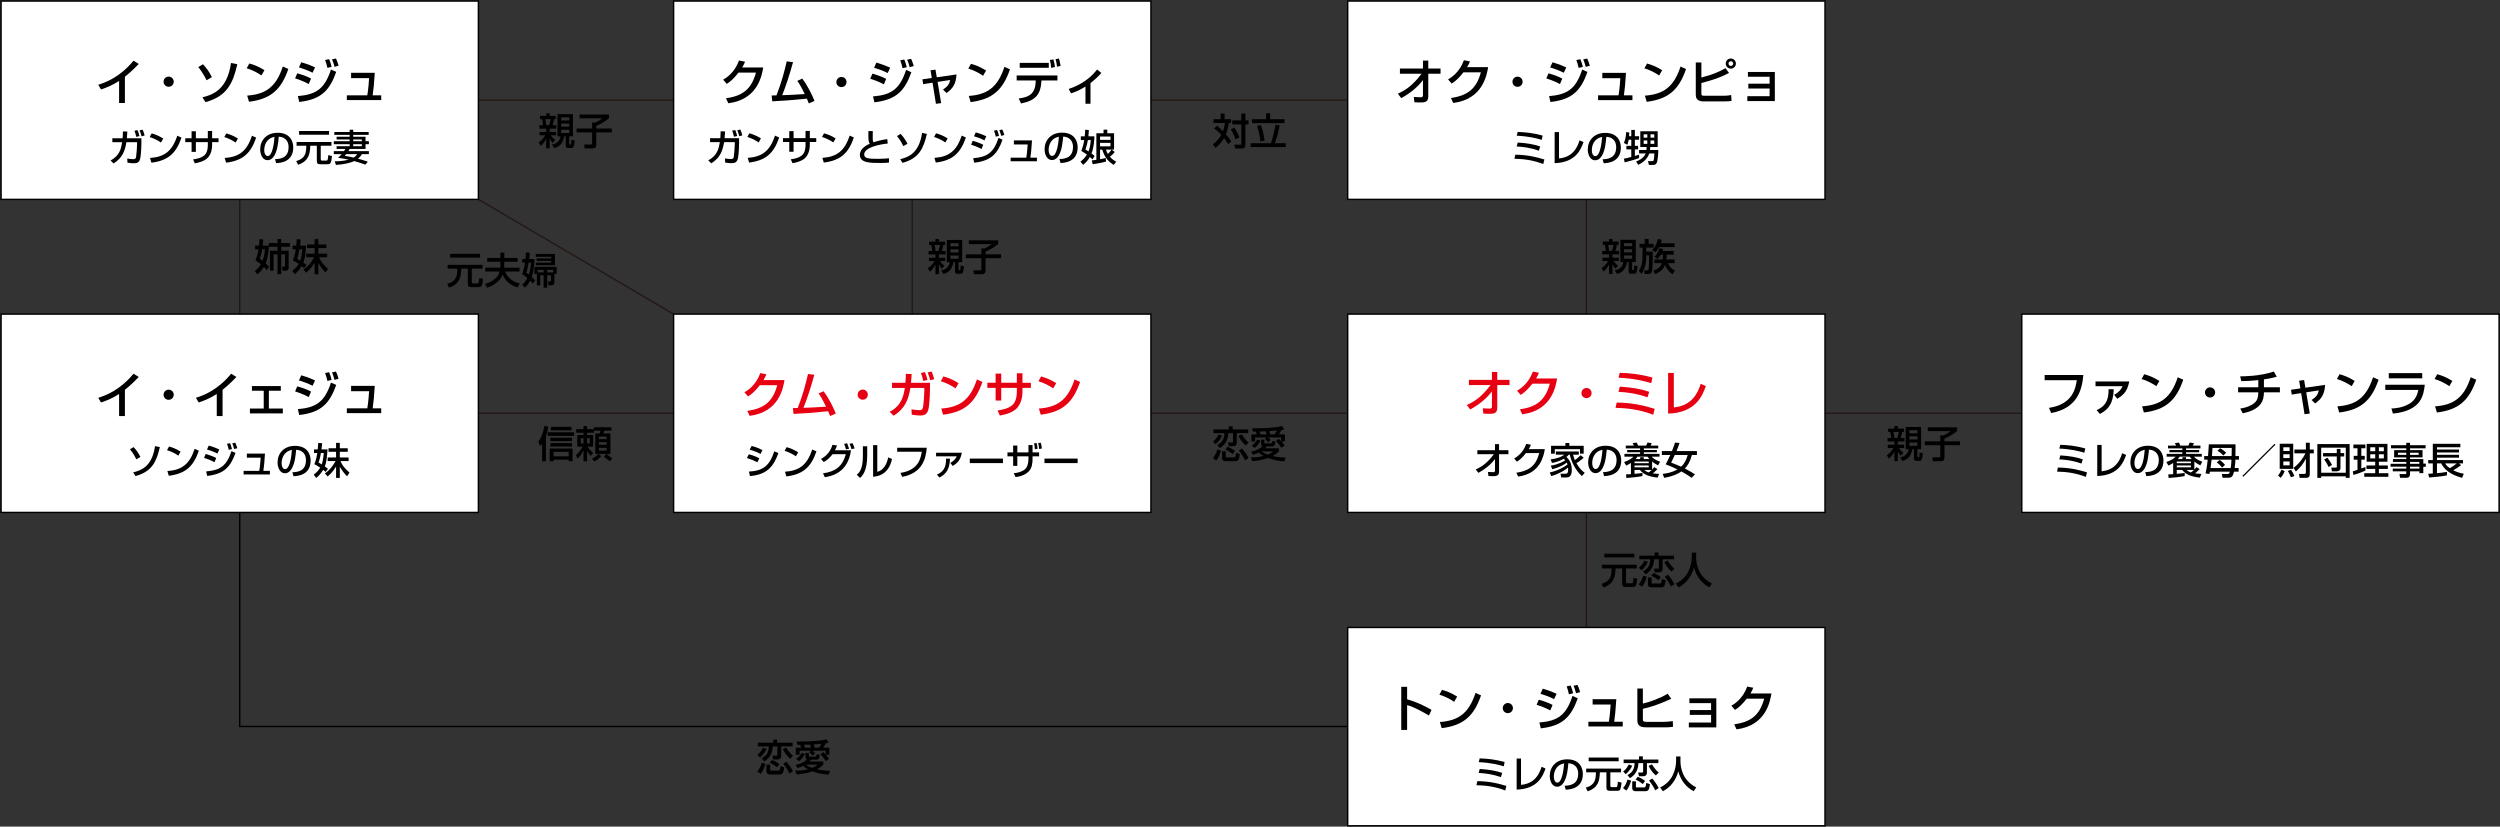
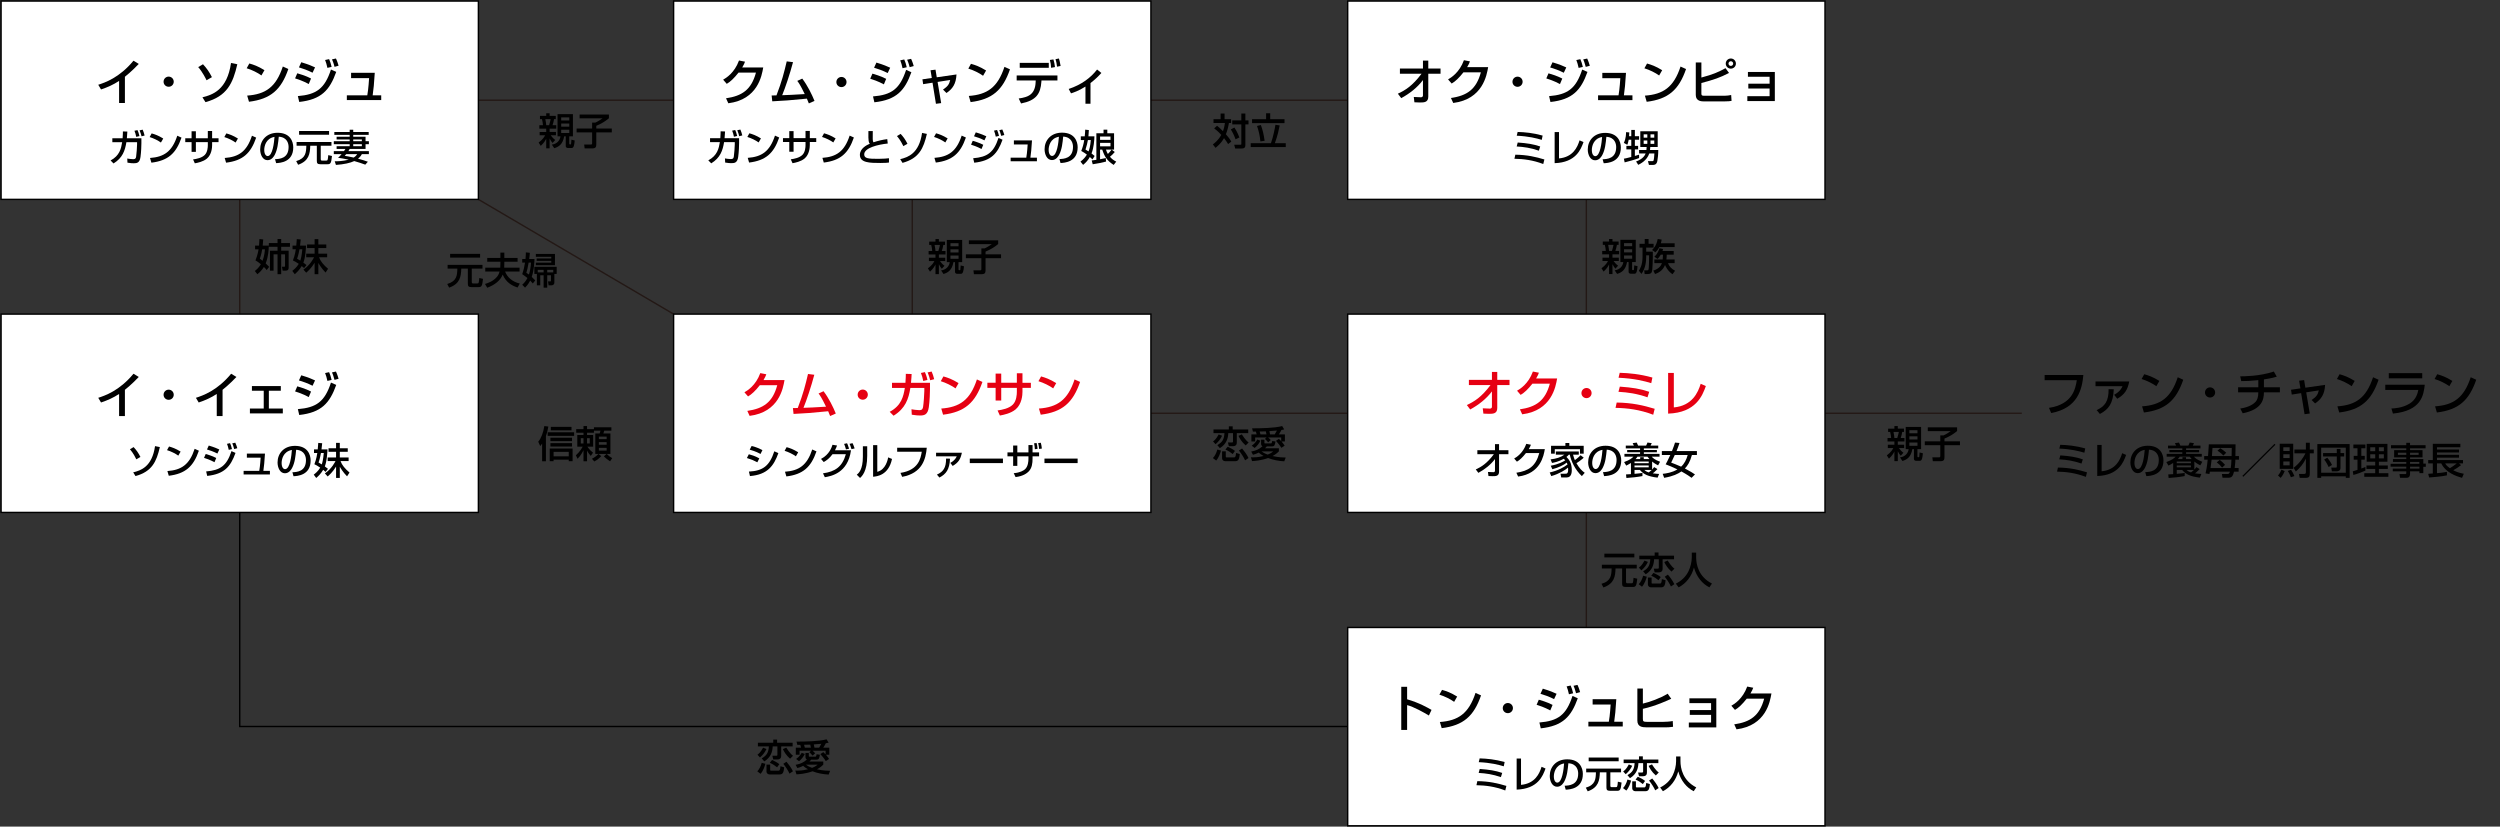
<svg xmlns="http://www.w3.org/2000/svg" version="1.1" id="レイヤー_1" x="0px" y="0px" width="870.37px" height="287.77px" viewBox="0 0 870.37 287.77" xml:space="preserve">
  <rect x="0" y="0" width="870.37" height="287.77" fill="#333333" stroke="none" />
  <line fill="none" stroke="#231815" stroke-width="0.5" stroke-miterlimit="10" x1="166.01" y1="34.891" x2="234.513" y2="34.891" />
-   <line fill="none" stroke="#231815" stroke-width="0.5" stroke-miterlimit="10" x1="166.01" y1="143.877" x2="234.513" y2="143.877" />
  <line fill="none" stroke="#231815" stroke-width="0.5" stroke-miterlimit="10" x1="400.691" y1="34.891" x2="469.195" y2="34.891" />
  <line fill="none" stroke="#231815" stroke-width="0.5" stroke-miterlimit="10" x1="400.691" y1="143.877" x2="469.195" y2="143.877" />
  <line fill="none" stroke="#231815" stroke-width="0.5" stroke-miterlimit="10" x1="635.373" y1="143.877" x2="703.876" y2="143.877" />
  <line fill="none" stroke="#231815" stroke-width="0.5" stroke-miterlimit="10" x1="317.602" y1="69.308" x2="317.602" y2="109.375" />
  <line fill="none" stroke="#231815" stroke-width="0.5" stroke-miterlimit="10" x1="552.284" y1="69.308" x2="552.284" y2="109.375" />
  <line fill="none" stroke="#231815" stroke-width="0.5" stroke-miterlimit="10" x1="552.284" y1="178.403" x2="552.284" y2="218.471" />
  <line fill="none" stroke="#231815" stroke-width="0.5" stroke-miterlimit="10" x1="83.461" y1="69.417" x2="83.461" y2="109.483" />
  <line fill="none" stroke="#231815" stroke-width="0.5" stroke-miterlimit="10" x1="166.55" y1="69.417" x2="234.513" y2="109.351" />
  <polyline fill="none" stroke="#000000" stroke-width="0.5" stroke-miterlimit="10" points="83.461,178.403 83.461,252.928   469.194,252.928 " />
  <rect x="234.513" y="109.351" fill="#FFFFFF" stroke="#000000" stroke-width="0.5" stroke-miterlimit="10" width="166.178" height="69.053" />
  <rect x="0.373" y="109.351" fill="#FFFFFF" stroke="#000000" stroke-width="0.5" stroke-miterlimit="10" width="166.178" height="69.053" />
  <rect x="469.195" y="109.351" fill="#FFFFFF" stroke="#000000" stroke-width="0.5" stroke-miterlimit="10" width="166.178" height="69.053" />
-   <rect x="703.876" y="109.351" fill="#FFFFFF" stroke="#000000" stroke-width="0.5" stroke-miterlimit="10" width="166.178" height="69.053" />
  <rect x="469.195" y="218.445" fill="#FFFFFF" stroke="#000000" stroke-width="0.5" stroke-miterlimit="10" width="166.178" height="69.054" />
  <rect x="234.513" y="0.364" fill="#FFFFFF" stroke="#000000" stroke-width="0.5" stroke-miterlimit="10" width="166.178" height="69.052" />
  <rect x="469.195" y="0.364" fill="#FFFFFF" stroke="#000000" stroke-width="0.5" stroke-miterlimit="10" width="166.178" height="69.052" />
  <rect x="0.373" y="0.364" fill="#FFFFFF" stroke="#000000" stroke-width="0.5" stroke-miterlimit="10" width="166.178" height="69.052" />
  <g>
    <path fill="#E60012" d="M273.129,132.308c-0.493,2.856-1.888,11.168-12.154,12.477l-0.799-1.734   c5.541-0.816,8.805-2.924,10.42-8.941h-6.068c-1.53,1.938-2.821,3.179-4.097,3.91l-1.258-1.445c1.02-0.595,3.943-2.329,5.524-6.68   l2.091,0.408c-0.204,0.544-0.374,1.02-0.969,2.006H273.129z" />
    <path fill="#E60012" d="M286.712,136.201c1.836,2.397,3.365,5.542,4.267,7.769l-1.972,0.867c-0.222-0.612-0.357-0.952-0.68-1.666   c-6.545,0.629-7.259,0.697-12.053,0.935l-0.221-2.04c0.392,0.017,1.224-0.017,1.683-0.017c1.938-5.065,2.652-7.955,3.57-11.848   l2.192,0.272c-1.104,4.181-2.72,8.975-3.773,11.508c2.651-0.085,3.179-0.119,7.854-0.391c-1.581-3.264-2.143-3.995-2.602-4.589   L286.712,136.201z" />
    <path fill="#E60012" d="M302.131,137.391c0,0.986-0.782,1.768-1.768,1.768c-0.986,0-1.785-0.782-1.768-1.768   c0-0.986,0.799-1.768,1.768-1.768S302.131,136.405,302.131,137.391z" />
    <path fill="#E60012" d="M323.773,133.277v2.227c0,0.85-0.086,4.045-0.408,6.272c-0.375,2.668-1.615,2.873-3.077,2.873   c-0.544,0-1.53-0.034-2.855-0.272l-0.103-1.887c0.595,0.102,1.904,0.306,2.736,0.306c1.072,0,1.207-0.561,1.31-1.19   c0.187-1.02,0.425-4.641,0.425-5.474v-1.071h-4.861c-0.629,3.875-1.734,7.122-5.848,9.672l-1.343-1.36   c4.113-2.193,4.793-5.422,5.27-8.312h-4.471v-1.785h4.675c0.119-1.598,0.136-2.567,0.136-3.128l2.022,0.068   c-0.034,0.748-0.085,1.7-0.221,3.06H323.773z M321.426,132.631c-0.237-1.19-0.425-1.785-0.815-2.788l1.394-0.289   c0.272,0.629,0.595,1.411,0.884,2.72L321.426,132.631z M323.84,132.376c-0.17-0.629-0.442-1.683-0.901-2.72l1.411-0.306   c0.392,0.935,0.595,1.496,0.884,2.668L323.84,132.376z" />
    <path fill="#E60012" d="M332.664,135.215c-1.274-0.935-3.383-1.972-5.133-2.499l0.918-1.666c1.496,0.425,2.975,0.918,5.27,2.329   L332.664,135.215z M327.701,142.235c6.357-0.459,10.046-2.907,12.408-10.131l1.922,0.867c-2.5,7.258-6.171,10.471-13.701,11.406   L327.701,142.235z" />
    <path fill="#E60012" d="M354.015,129.962h1.955v3.298h2.924v1.768h-2.924v1.394c0,1.054-0.187,4.232-2.362,6.085   c-1.7,1.428-4.233,1.938-5.508,2.159l-0.799-1.768c1.649-0.238,3.978-0.68,5.337-2.057c1.258-1.275,1.377-3.501,1.377-4.402v-1.411   h-5.439v4.42h-1.954v-4.42h-2.873v-1.768h2.873v-3.196h1.954v3.196h5.439V129.962z" />
    <path fill="#E60012" d="M366.664,135.215c-1.274-0.935-3.383-1.972-5.133-2.499l0.918-1.666c1.496,0.425,2.975,0.918,5.27,2.329   L366.664,135.215z M361.701,142.235c6.357-0.459,10.046-2.907,12.408-10.131l1.922,0.867c-2.5,7.258-6.171,10.471-13.701,11.406   L361.701,142.235z" />
  </g>
  <g>
    <path fill="#E60012" d="M510.677,141.011c2.55-1.19,5.049-2.686,8.244-6.952h-7.53v-1.819h8.022v-2.754h1.854v2.754h4.267v1.819   h-4.267v7.972c0,2.04-1.513,2.04-2.924,2.04c-0.867,0-1.445-0.034-1.904-0.068l-0.221-1.853c0.715,0.051,1.633,0.102,2.414,0.102   c0.204,0,0.781,0,0.781-0.663v-5.32c-2.005,2.651-4.656,4.708-7.563,6.289L510.677,141.011z" />
    <path fill="#E60012" d="M542.109,131.764c-0.493,2.856-1.887,11.168-12.154,12.477l-0.799-1.734   c5.541-0.816,8.805-2.924,10.42-8.941h-6.068c-1.529,1.938-2.821,3.179-4.096,3.91l-1.258-1.445c1.02-0.595,3.943-2.329,5.523-6.68   l2.092,0.408c-0.205,0.544-0.375,1.02-0.97,2.006H542.109z" />
    <path fill="#E60012" d="M554.111,136.847c0,0.986-0.781,1.768-1.768,1.768s-1.785-0.782-1.768-1.768   c0-0.986,0.799-1.768,1.768-1.768S554.111,135.861,554.111,136.847z" />
    <path fill="#E60012" d="M575.565,144.394c-4.743-1.802-8.925-2.312-13.123-2.397l0.408-1.853c5.456,0.085,9.265,0.986,13.225,2.176   L575.565,144.394z M573.576,138.326c-3.773-1.309-6.748-1.717-10.113-1.921l0.476-1.802c4.402,0.323,7.054,0.731,10.233,1.802   L573.576,138.326z M574.884,133.396c-2.328-0.714-5.915-1.632-11.389-1.887l0.408-1.717c3.213,0.085,7.088,0.442,11.372,1.649   L574.884,133.396z" />
    <path fill="#E60012" d="M582.74,141.844c6.392-0.595,8.414-5.15,9.35-8.227l1.801,0.782c-1.189,3.315-3.434,9.281-13.139,9.604   v-14.16h1.988V141.844z" />
  </g>
  <g>
    <path d="M43.486,35.867h-2.023v-7.7c-1.938,1.292-4.079,2.244-6.289,2.975l-0.969-1.632c2.295-0.748,7.343-2.414,12.272-8.38   l1.836,1.122c-0.663,0.68-2.465,2.583-4.827,4.47V35.867z" />
    <path d="M60.486,28.438c0,0.986-0.782,1.768-1.769,1.768c-0.985,0-1.784-0.782-1.768-1.768c0-0.986,0.799-1.768,1.768-1.768   C59.687,26.671,60.486,27.453,60.486,28.438z" />
    <path d="M71.91,27.946c-0.221-0.476-1.359-2.822-2.906-4.59l1.666-0.986c1.377,1.513,2.057,2.465,3.11,4.488L71.91,27.946z    M70.482,33.878c3.485-0.867,8.602-2.516,9.944-11.95l2.192,0.442c-1.513,6.612-3.586,11.151-11.083,13.191L70.482,33.878z" />
    <path d="M91.018,26.263c-1.275-0.935-3.383-1.972-5.134-2.499l0.918-1.666c1.496,0.425,2.975,0.918,5.27,2.329L91.018,26.263z    M86.054,33.283c6.357-0.459,10.046-2.907,12.409-10.131l1.921,0.867c-2.499,7.258-6.171,10.471-13.701,11.406L86.054,33.283z" />
    <path d="M107.491,29.254c-1.988-1.088-4.046-1.75-4.76-1.972l0.766-1.768c0.255,0.068,3.06,0.867,4.793,1.818L107.491,29.254z    M103.701,33.453c6.425-0.527,9.349-2.567,11.524-9.247l1.836,0.816c-2.278,6.375-5.185,9.621-12.885,10.471L103.701,33.453z    M108.817,25.311c-1.802-0.901-3.417-1.462-4.743-1.853l0.816-1.785c2.566,0.765,3.842,1.343,4.794,1.785L108.817,25.311z    M113.984,23.628c-0.237-1.156-0.459-1.835-0.799-2.737l1.395-0.306c0.425,1.02,0.577,1.462,0.866,2.703L113.984,23.628z    M116.466,23.271c-0.392-1.53-0.714-2.227-0.884-2.601l1.376-0.306c0.477,0.986,0.8,2.108,0.918,2.516L116.466,23.271z" />
    <path d="M130.474,25.345c-0.238,3.91-0.425,5.678-0.73,7.836h2.975v1.666h-11.967v-1.666h7.122c0.408-2.21,0.612-5.763,0.629-5.983   h-6.272v-1.853H130.474z" />
  </g>
  <g>
    <path d="M265.717,23.475c-0.493,2.856-1.887,11.168-12.154,12.477l-0.799-1.733c5.542-0.816,8.805-2.924,10.42-8.941h-6.069   c-1.53,1.938-2.821,3.179-4.096,3.91l-1.258-1.445c1.02-0.595,3.943-2.329,5.524-6.68l2.091,0.408   c-0.204,0.544-0.374,1.02-0.969,2.006H265.717z" />
    <path d="M279.3,27.367c1.836,2.396,3.366,5.542,4.267,7.769l-1.972,0.867c-0.221-0.612-0.357-0.952-0.68-1.666   c-6.544,0.629-7.258,0.696-12.052,0.935l-0.221-2.04c0.391,0.018,1.224-0.017,1.683-0.017c1.938-5.065,2.652-7.955,3.57-11.848   l2.193,0.272c-1.105,4.181-2.72,8.975-3.774,11.507c2.652-0.085,3.179-0.119,7.854-0.391c-1.581-3.264-2.142-3.995-2.601-4.589   L279.3,27.367z" />
    <path d="M294.72,28.557c0,0.986-0.782,1.768-1.768,1.768s-1.785-0.782-1.768-1.768c0-0.986,0.799-1.768,1.768-1.768   C293.921,26.79,294.72,27.571,294.72,28.557z" />
    <path d="M307.725,29.373c-1.989-1.088-4.046-1.75-4.76-1.972l0.765-1.768c0.255,0.068,3.06,0.867,4.793,1.818L307.725,29.373z    M303.935,33.571c6.425-0.526,9.349-2.566,11.524-9.247l1.836,0.816c-2.277,6.374-5.185,9.621-12.885,10.471L303.935,33.571z    M309.051,25.43c-1.802-0.901-3.417-1.462-4.743-1.853l0.816-1.785c2.566,0.765,3.841,1.343,4.793,1.785L309.051,25.43z    M314.219,23.747c-0.238-1.156-0.459-1.835-0.799-2.737l1.394-0.306c0.425,1.02,0.577,1.462,0.866,2.703L314.219,23.747z    M316.7,23.39c-0.392-1.53-0.714-2.227-0.884-2.601l1.377-0.306c0.476,0.986,0.799,2.108,0.918,2.516L316.7,23.39z" />
    <path d="M323.96,24.46l1.733-0.204l0.442,2.651l6.868-0.986c-0.171,3.297-1.326,4.981-3.485,6.459l-1.207-1.189   c1.649-1.122,2.159-1.836,2.499-3.349l-4.386,0.68l1.241,7.377l-1.819,0.238l-1.189-7.344l-3.264,0.511l-0.255-1.683l3.264-0.476   L323.96,24.46z" />
    <path d="M342.252,26.381c-1.275-0.935-3.383-1.972-5.133-2.499l0.918-1.666c1.495,0.425,2.975,0.918,5.269,2.329L342.252,26.381z    M337.289,33.401c6.357-0.459,10.045-2.906,12.408-10.13l1.921,0.867c-2.499,7.258-6.171,10.471-13.7,11.406L337.289,33.401z" />
    <path d="M368.143,26.263v1.75h-5.559l-0.034,0.493c-0.289,4.114-1.769,6.476-7.071,7.513l-0.816-1.733   c3.298-0.459,5.746-1.377,5.898-5.797l0.018-0.476h-6.629v-1.75H368.143z M365.133,21.877v1.734H355.02v-1.734H365.133z    M365.932,23.611c-0.033-1.088-0.152-1.615-0.424-2.737l1.24-0.187c0.271,0.918,0.441,1.751,0.544,2.669L365.932,23.611z    M368.006,23.22c-0.085-0.952-0.322-1.972-0.527-2.618l1.174-0.238c0.152,0.459,0.34,1.003,0.595,2.601L368.006,23.22z" />
    <path d="M379.652,36.104H377.9v-5.967c-2.379,1.53-4.232,2.108-5.031,2.363l-0.799-1.53c4.453-1.479,7.666-3.892,9.876-6.765   l1.496,1.19c-1.054,1.173-2.04,2.159-3.79,3.519V36.104z" />
  </g>
  <g>
    <path d="M725.314,130.558c-0.441,4.946-1.92,11.524-11.201,13.241l-0.766-1.802c8.244-1.258,9.196-6.629,9.689-9.638h-11.202   v-1.802H725.314z" />
    <path d="M741.294,132.818c-0.596,2.923-1.547,4.47-4.182,6.017l-1.07-1.394c2.107-1.139,2.65-2.414,2.906-2.975h-9.4v-1.648   H741.294z M729.939,142.779c2.84-1.292,4.216-3.06,4.165-7.293l1.802,0.034c-0.221,4.98-1.802,7.004-4.828,8.602L729.939,142.779z" />
    <path d="M750.73,134.45c-1.275-0.936-3.383-1.973-5.133-2.499l0.918-1.666c1.495,0.425,2.975,0.918,5.269,2.329L750.73,134.45z    M745.767,141.47c6.357-0.459,10.045-2.906,12.408-10.131l1.921,0.867c-2.499,7.258-6.171,10.471-13.7,11.406L745.767,141.47z" />
    <path d="M771.198,136.626c0,0.985-0.782,1.768-1.769,1.768c-0.985,0-1.784-0.782-1.768-1.768c0-0.986,0.799-1.769,1.768-1.769   C770.399,134.857,771.198,135.64,771.198,136.626z" />
    <path d="M788.181,134.824h5.559v1.768h-5.559c0,2.584-0.731,5.966-7.378,7.292l-0.866-1.648c3.365-0.51,4.827-1.769,5.388-2.397   c0.544-0.629,0.901-1.614,0.901-3.246h-7.037v-1.768h7.037v-2.482c-2.839,0.272-4.148,0.357-5.949,0.34l-0.357-1.665   c1.105,0,6.697,0.017,11.712-1.666l1.021,1.784c-1.701,0.544-3.707,0.833-4.471,0.952V134.824z" />
    <path d="M800.438,132.529l1.733-0.204l0.442,2.651l6.868-0.985c-0.171,3.297-1.326,4.98-3.485,6.459l-1.207-1.189   c1.649-1.122,2.159-1.836,2.499-3.349l-4.386,0.68l1.241,7.377l-1.819,0.238l-1.189-7.344l-3.264,0.511l-0.255-1.684l3.264-0.476   L800.438,132.529z" />
    <path d="M818.73,134.45c-1.275-0.936-3.383-1.973-5.133-2.499l0.918-1.666c1.495,0.425,2.975,0.918,5.269,2.329L818.73,134.45z    M813.767,141.47c6.357-0.459,10.045-2.906,12.408-10.131l1.921,0.867c-2.499,7.258-6.171,10.471-13.7,11.406L813.767,141.47z" />
    <path d="M844.178,133.939c-0.408,3.536-1.071,9.077-11.083,10.047l-0.527-1.769c0.969-0.034,3.809-0.152,6.357-1.717   c2.262-1.394,2.771-3.586,3.01-4.742h-11.508v-1.819H844.178z M843.294,129.911v1.802H831.65v-1.802H843.294z" />
    <path d="M852.73,134.45c-1.275-0.936-3.383-1.973-5.133-2.499l0.918-1.666c1.495,0.425,2.975,0.918,5.269,2.329L852.73,134.45z    M847.767,141.47c6.357-0.459,10.045-2.906,12.408-10.131l1.921,0.867c-2.499,7.258-6.171,10.471-13.7,11.406L847.767,141.47z" />
  </g>
  <g>
    <path d="M486.665,32.62c2.549-1.189,5.047-2.686,8.244-6.952h-7.531V23.85h8.023v-2.754h1.854v2.754h4.266v1.818h-4.266v7.973   c0,2.039-1.514,2.039-2.924,2.039c-0.867,0-1.445-0.034-1.904-0.067l-0.221-1.854c0.713,0.052,1.631,0.103,2.414,0.103   c0.203,0,0.781,0,0.781-0.663v-5.32c-2.006,2.651-4.658,4.708-7.564,6.289L486.665,32.62z" />
    <path d="M518.096,23.373c-0.494,2.855-1.889,11.168-12.154,12.477l-0.799-1.733c5.541-0.816,8.805-2.924,10.42-8.941h-6.068   c-1.531,1.938-2.822,3.179-4.098,3.91l-1.258-1.445c1.02-0.595,3.943-2.329,5.525-6.681l2.09,0.408   c-0.203,0.544-0.373,1.021-0.969,2.006H518.096z" />
    <path d="M530.098,28.456c0,0.985-0.783,1.768-1.768,1.768c-0.986,0-1.785-0.782-1.768-1.768c0-0.986,0.799-1.769,1.768-1.769   S530.098,27.47,530.098,28.456z" />
    <path d="M543.104,29.271c-1.99-1.088-4.047-1.751-4.76-1.972l0.764-1.768c0.256,0.067,3.061,0.866,4.795,1.818L543.104,29.271z    M539.313,33.47c6.426-0.526,9.35-2.566,11.525-9.247l1.834,0.816c-2.277,6.374-5.184,9.621-12.885,10.471L539.313,33.47z    M544.428,25.328c-1.801-0.901-3.416-1.462-4.742-1.853l0.816-1.785c2.566,0.765,3.842,1.343,4.793,1.785L544.428,25.328z    M549.596,23.646c-0.238-1.156-0.459-1.836-0.799-2.737l1.395-0.306c0.424,1.02,0.578,1.462,0.867,2.703L549.596,23.646z    M552.079,23.288c-0.391-1.529-0.715-2.227-0.885-2.601l1.377-0.306c0.477,0.985,0.799,2.107,0.918,2.516L552.079,23.288z" />
    <path d="M566.086,25.362c-0.238,3.909-0.424,5.677-0.73,7.836h2.975v1.666h-11.967v-1.666h7.123   c0.406-2.21,0.611-5.763,0.629-5.983h-6.273v-1.853H566.086z" />
    <path d="M577.629,26.28c-1.273-0.936-3.383-1.973-5.133-2.499l0.918-1.666c1.496,0.425,2.975,0.918,5.27,2.329L577.629,26.28z    M572.667,33.3c6.357-0.459,10.047-2.906,12.408-10.131l1.922,0.867c-2.5,7.258-6.17,10.471-13.701,11.406L572.667,33.3z" />
    <path d="M592.334,21.759v5.235c4.064-1.054,6.291-2.074,8.398-3.264l1.223,1.665c-3.109,1.633-5.404,2.397-9.621,3.502v3.672   c0,0.476,0.086,0.765,0.816,0.765h7.326c0.664,0,1.615-0.119,2.227-0.255l0.137,2.04c-0.492,0.085-1.105,0.187-2.602,0.187h-6.9   c-0.85,0-2.957,0-2.957-2.227v-11.32H592.334z M604.354,22.132c0,0.986-0.783,1.769-1.77,1.769c-0.969,0-1.768-0.782-1.768-1.769   c0-0.985,0.799-1.768,1.768-1.768C603.555,20.364,604.354,21.146,604.354,22.132z M601.77,22.132c0,0.459,0.373,0.816,0.814,0.816   c0.459,0,0.816-0.357,0.816-0.816c0-0.441-0.357-0.815-0.816-0.815C602.143,21.316,601.77,21.69,601.77,22.132z" />
    <path d="M617.903,25.056v10.131h-9.57v-1.699h7.752v-2.669h-7.412v-1.683h7.412v-2.414h-7.549v-1.666H617.903z" />
  </g>
  <g>
    <path d="M489.885,239.107v4.352c4.131,1.174,7.36,3.027,8.499,3.689l-0.918,1.955c-1.903-1.139-5.253-3.025-7.581-3.621v8.635   h-2.039v-15.01H489.885z" />
    <path d="M506.256,244.344c-1.275-0.936-3.383-1.973-5.133-2.498l0.918-1.666c1.495,0.424,2.975,0.918,5.269,2.328L506.256,244.344z    M501.293,251.363c6.357-0.459,10.045-2.906,12.408-10.131l1.921,0.867c-2.499,7.258-6.171,10.471-13.7,11.406L501.293,251.363z" />
    <path d="M526.724,246.52c0,0.986-0.782,1.768-1.769,1.768c-0.985,0-1.784-0.781-1.768-1.768c0-0.986,0.799-1.768,1.768-1.768   C525.925,244.752,526.724,245.533,526.724,246.52z" />
    <path d="M539.729,247.336c-1.988-1.088-4.045-1.752-4.76-1.973l0.766-1.768c0.255,0.068,3.06,0.867,4.793,1.818L539.729,247.336z    M535.939,251.533c6.425-0.525,9.349-2.566,11.524-9.246l1.836,0.816c-2.277,6.373-5.185,9.621-12.885,10.471L535.939,251.533z    M541.055,243.393c-1.802-0.902-3.416-1.463-4.742-1.854l0.816-1.785c2.566,0.766,3.841,1.344,4.793,1.785L541.055,243.393z    M546.223,241.709c-0.238-1.156-0.459-1.836-0.799-2.736l1.394-0.307c0.425,1.02,0.577,1.463,0.866,2.703L546.223,241.709z    M548.705,241.352c-0.392-1.529-0.714-2.227-0.884-2.6l1.377-0.307c0.476,0.986,0.799,2.107,0.918,2.516L548.705,241.352z" />
    <path d="M562.713,243.426c-0.238,3.91-0.426,5.678-0.731,7.836h2.975v1.666H552.99v-1.666h7.122   c0.408-2.209,0.612-5.762,0.629-5.982h-6.271v-1.854H562.713z" />
    <path d="M571.961,239.703v5.252c2.313-0.525,5.983-1.818,8.635-3.449l1.241,1.768c-1.104,0.51-5.456,2.549-9.876,3.502v3.484   c0,0.883,0.188,1.053,1.479,1.053h5.559c0.901,0,2.482-0.102,3.366-0.289l0.102,2.006c-1.036,0.17-1.989,0.188-2.294,0.188h-7.021   c-1.393,0-3.109-0.188-3.109-2.328v-11.186H571.961z" />
    <path d="M597.529,243.119v10.131h-9.57v-1.699h7.751v-2.668h-7.41v-1.684h7.41v-2.414h-7.547v-1.666H597.529z" />
    <path d="M616.721,241.438c-0.492,2.855-1.887,11.168-12.153,12.477l-0.8-1.734c5.542-0.816,8.806-2.924,10.421-8.941h-6.069   c-1.529,1.939-2.82,3.18-4.096,3.91l-1.258-1.445c1.02-0.594,3.943-2.328,5.524-6.68l2.091,0.408   c-0.204,0.543-0.374,1.02-0.969,2.006H616.721z" />
  </g>
  <g>
    <path d="M43.486,144.853h-2.023v-7.7c-1.938,1.292-4.079,2.244-6.289,2.975l-0.969-1.632c2.295-0.748,7.343-2.413,12.272-8.38   l1.836,1.122c-0.663,0.68-2.465,2.584-4.827,4.471V144.853z" />
    <path d="M60.486,137.425c0,0.985-0.782,1.768-1.769,1.768c-0.985,0-1.784-0.782-1.768-1.768c0-0.986,0.799-1.769,1.768-1.769   C59.687,135.656,60.486,136.438,60.486,137.425z" />
    <path d="M77.486,144.853h-2.023v-7.7c-1.938,1.292-4.079,2.244-6.289,2.975l-0.969-1.632c2.295-0.748,7.343-2.413,12.272-8.38   l1.837,1.122c-0.664,0.68-2.466,2.584-4.828,4.471V144.853z" />
    <path d="M97.767,134.416v1.614h-4.166v6.205h4.862v1.699H87.006v-1.699h4.811v-6.205h-4.113v-1.614H97.767z" />
    <path d="M107.492,138.24c-1.989-1.088-4.047-1.751-4.76-1.972l0.765-1.768c0.255,0.067,3.06,0.866,4.794,1.818L107.492,138.24z    M103.701,142.438c6.426-0.526,9.35-2.566,11.525-9.247l1.835,0.816c-2.278,6.374-5.185,9.621-12.885,10.471L103.701,142.438z    M108.817,134.297c-1.802-0.901-3.417-1.462-4.743-1.853l0.816-1.785c2.566,0.765,3.842,1.343,4.794,1.785L108.817,134.297z    M113.984,132.614c-0.237-1.156-0.459-1.836-0.799-2.737l1.395-0.306c0.425,1.02,0.578,1.462,0.867,2.703L113.984,132.614z    M116.466,132.257c-0.391-1.529-0.714-2.227-0.884-2.601l1.376-0.306c0.477,0.985,0.8,2.107,0.918,2.516L116.466,132.257z" />
-     <path d="M130.474,134.331c-0.238,3.909-0.424,5.677-0.73,7.836h2.975v1.666h-11.967v-1.666h7.123   c0.407-2.21,0.611-5.763,0.629-5.983h-6.273v-1.853H130.474z" />
  </g>
  <g>
    <path d="M266.46,265.909c-0.208,0.832-0.728,2.444-1.664,3.497l-1.144-0.871c0.662-0.663,1.248-1.807,1.533-2.964L266.46,265.909z    M266.85,260.761c-0.532,1.118-1.195,2.016-2.262,2.951l-0.884-0.962c0.338-0.247,1.104-0.793,1.963-2.444L266.85,260.761z    M263.861,258.59h5.343v-1.105h1.339v1.105h5.408v1.261h-3.978v3.172c0,0.611-0.104,1.392-1.443,1.392h-1.326l-0.313-1.3h1.353   c0.182,0,0.403,0,0.403-0.325v-2.938h-1.639c-0.064,1.742-0.571,3.771-2.925,5.227l-0.897-1.053   c1.769-1.015,2.366-2.016,2.496-4.174h-3.821V258.59z M268.137,266.195v1.858c0,0.156,0.065,0.247,0.195,0.247h2.691   c0.325,0,0.598-0.064,0.688-1.534l1.301,0.378c-0.17,1.43-0.286,2.482-1.561,2.482h-3.536c-0.572,0-1.066-0.455-1.066-0.975v-2.457   H268.137z M268.788,264.583c1.053,0.481,1.651,0.78,2.535,1.456l-0.78,1.105c-0.585-0.494-1.43-1.093-2.535-1.573L268.788,264.583z    M275.067,264.141c-1.43-1.209-2.158-2.587-2.509-3.341l1.183-0.52c0.13,0.221,1.235,2.054,2.354,2.834L275.067,264.141z    M273.806,265.194c0.649,0.754,1.664,2.08,2.249,3.328l-1.196,0.806c-0.39-0.923-1.313-2.366-2.146-3.406L273.806,265.194z" />
    <path d="M276.886,268.262c0.221,0.014,0.442,0.026,0.768,0.026c1.768,0,3.067-0.325,3.64-0.48c-0.767-0.416-1.274-0.794-1.69-1.184   c-0.884,0.468-1.521,0.637-2.002,0.768l-0.61-1.118c1.768-0.364,2.743-0.793,3.938-1.859c-0.272-0.117-0.507-0.351-0.507-0.858   v-1.417h1.17v1.04c0,0.26,0.117,0.26,0.208,0.26h2.067c0.156,0,0.26-0.104,0.299-0.26c0.026-0.078,0.104-0.494,0.13-0.585   l1.157,0.169c-0.234,1.404-0.442,1.703-1.157,1.703h-1.858c-0.144,0.156-0.3,0.352-0.638,0.663h4.823v1.079   c-0.312,0.313-0.91,0.923-2.197,1.625c2.211,0.494,3.797,0.507,4.576,0.521l-0.507,1.313c-1.924-0.104-3.822-0.441-5.616-1.144   c-2.482,0.896-4.758,1.026-5.603,1.065L276.886,268.262z M278.888,260.293c-0.117-0.416-0.169-0.585-0.272-0.976   c-0.222,0-0.846,0.014-1.027,0.014l-0.286-1.145c2.912,0,7.813-0.064,10.466-0.793l0.715,1.17   c-0.286,0.078-0.416,0.117-0.988,0.208c-0.156,0.338-0.468,0.923-0.871,1.521h2.094v2.47h-1.184   c0.637,0.729,0.871,1.118,1.092,1.47l-1.144,0.74c-0.338-0.624-1.404-1.937-1.872-2.431l1.014-0.689   c0.247,0.208,0.442,0.391,0.807,0.793v-1.273h-4.551c0.416,0.351,0.455,0.377,0.91,0.884l-0.884,0.819   c-0.611-0.689-0.715-0.807-1.145-1.209l0.572-0.494h-3.965v1.391h-1.313v-2.47H278.888z M280.189,262.49   c-0.352,0.806-1.093,1.807-2.003,2.535l-1.014-0.793c1.157-0.755,1.769-1.847,1.938-2.158L280.189,262.49z M282.307,260.293   c-0.064-0.313-0.155-0.754-0.221-1.053c-0.715,0.025-1.43,0.038-2.158,0.052c0.183,0.611,0.195,0.663,0.286,1.001H282.307z    M280.566,266.208c0.402,0.313,1.092,0.741,2.157,1.118c1.171-0.442,1.678-0.897,1.938-1.118H280.566z M285.181,260.293   c0.208-0.313,0.52-0.884,0.767-1.339c-0.403,0.039-2.08,0.182-2.626,0.208c0.039,0.182,0.208,0.975,0.233,1.131H285.181z" />
  </g>
  <g>
    <path d="M425.076,156.846c-0.208,0.832-0.728,2.445-1.664,3.498l-1.144-0.871c0.663-0.664,1.248-1.807,1.534-2.965L425.076,156.846   z M425.466,151.697c-0.533,1.119-1.196,2.016-2.263,2.951l-0.884-0.961c0.338-0.248,1.105-0.793,1.963-2.445L425.466,151.697z    M422.476,149.527h5.343v-1.105h1.339v1.105h5.408v1.26h-3.978v3.172c0,0.611-0.104,1.393-1.443,1.393h-1.326l-0.312-1.301h1.352   c0.182,0,0.403,0,0.403-0.324v-2.939h-1.638c-0.065,1.742-0.572,3.771-2.926,5.227l-0.896-1.053   c1.768-1.014,2.365-2.016,2.496-4.174h-3.822V149.527z M426.753,157.133v1.857c0,0.156,0.064,0.248,0.194,0.248h2.691   c0.325,0,0.599-0.064,0.688-1.535l1.301,0.379c-0.17,1.43-0.286,2.482-1.561,2.482h-3.536c-0.571,0-1.065-0.455-1.065-0.975v-2.457   H426.753z M427.403,155.52c1.054,0.482,1.651,0.781,2.535,1.457l-0.78,1.105c-0.584-0.494-1.43-1.094-2.535-1.574L427.403,155.52z    M433.682,155.078c-1.43-1.209-2.158-2.588-2.509-3.342l1.183-0.52c0.13,0.221,1.235,2.055,2.354,2.834L433.682,155.078z    M432.421,156.131c0.65,0.754,1.664,2.08,2.249,3.328l-1.196,0.807c-0.39-0.924-1.313-2.367-2.145-3.406L432.421,156.131z" />
    <path d="M435.501,159.199c0.221,0.014,0.442,0.025,0.768,0.025c1.768,0,3.068-0.324,3.641-0.48   c-0.768-0.416-1.275-0.793-1.691-1.184c-0.883,0.469-1.521,0.637-2.002,0.768l-0.61-1.117c1.769-0.365,2.743-0.793,3.938-1.859   c-0.272-0.117-0.506-0.352-0.506-0.859v-1.416h1.17v1.039c0,0.26,0.117,0.26,0.207,0.26h2.067c0.156,0,0.261-0.104,0.3-0.26   c0.025-0.078,0.104-0.494,0.129-0.584l1.158,0.168c-0.234,1.404-0.443,1.703-1.158,1.703h-1.858   c-0.144,0.156-0.3,0.352-0.638,0.664h4.824v1.078c-0.313,0.313-0.91,0.924-2.197,1.625c2.21,0.494,3.796,0.508,4.576,0.521   l-0.508,1.313c-1.924-0.104-3.822-0.441-5.615-1.145c-2.483,0.896-4.759,1.027-5.604,1.066L435.501,159.199z M437.503,151.23   c-0.117-0.416-0.168-0.586-0.272-0.977c-0.222,0-0.845,0.014-1.027,0.014l-0.286-1.145c2.912,0,7.813-0.064,10.466-0.793   l0.715,1.17c-0.286,0.078-0.416,0.117-0.987,0.209c-0.156,0.338-0.469,0.922-0.871,1.521h2.093v2.469h-1.183   c0.637,0.729,0.87,1.119,1.092,1.471l-1.145,0.74c-0.338-0.625-1.404-1.938-1.872-2.432l1.015-0.689   c0.246,0.209,0.441,0.391,0.806,0.793v-1.273h-4.55c0.416,0.352,0.455,0.377,0.91,0.885l-0.885,0.818   c-0.611-0.689-0.715-0.807-1.145-1.209l0.572-0.494h-3.965v1.391h-1.313v-2.469H437.503z M438.804,153.428   c-0.352,0.805-1.092,1.807-2.002,2.535l-1.015-0.793c1.157-0.756,1.769-1.848,1.938-2.158L438.804,153.428z M440.923,151.23   c-0.065-0.313-0.156-0.754-0.221-1.053c-0.716,0.025-1.431,0.037-2.158,0.051c0.182,0.611,0.194,0.664,0.285,1.002H440.923z    M439.181,157.145c0.402,0.313,1.092,0.742,2.158,1.119c1.17-0.443,1.677-0.898,1.937-1.119H439.181z M443.796,151.23   c0.208-0.313,0.52-0.885,0.767-1.34c-0.403,0.039-2.08,0.182-2.626,0.209c0.039,0.182,0.208,0.975,0.234,1.131H443.796z" />
  </g>
  <g>
    <path d="M325.687,83.225h1.183v0.897h2.145v1.144h-0.598c-0.169,0.937-0.247,1.248-0.533,2.119h1.3v1.196h-2.314v1.157h2.21v1.157   h-1.833c0.416,0.585,0.988,1.222,1.586,1.625l-0.936,1.04c-0.494-0.572-0.533-0.65-1.027-1.573v3.458h-1.183v-3.367   c-0.312,0.611-0.663,1.326-1.898,2.509l-0.741-1.156c1.534-1.157,1.989-2.016,2.249-2.535h-1.898v-1.157h2.288v-1.157h-2.392   v-1.196h1.261c-0.104-1.014-0.13-1.131-0.351-2.119h-0.702v-1.144h2.184V83.225z M325.375,85.266   c0.221,1.132,0.286,1.651,0.312,2.119h1.001c0.299-0.857,0.481-1.819,0.546-2.119H325.375z M333.708,91.259v2.562   c0,0.195,0.065,0.247,0.273,0.247c0.26,0,0.299,0,0.351-0.104c0.039-0.092,0.117-1.353,0.13-1.548l1.144,0.286   c-0.143,1.586-0.325,2.626-1.053,2.626h-1.3c-0.429,0-0.767-0.272-0.767-0.637v-3.433h-0.546c-0.494,2.809-1.898,3.641-3.458,4.135   l-0.845-1.261c1.794-0.195,2.874-1.521,3.003-2.874h-1.014v-7.734h5.356v7.734H333.708z M330.899,84.668v1.066h2.821v-1.066   H330.899z M330.899,86.8v1.093h2.821V86.8H330.899z M330.899,88.972v1.131h2.821v-1.131H330.899z" />
    <path d="M337.308,83.667h10.206v1.3c-1.508,1.209-2.275,1.69-4.394,2.626v0.949h5.395v1.339h-5.395v4.121   c0,0.924-0.169,1.456-1.404,1.456h-2.652l-0.169-1.339h2.262c0.403,0,0.507-0.091,0.507-0.52v-3.719h-5.396v-1.339h5.396v-2.066   h1.131c0.858-0.364,2.067-1.171,2.496-1.482h-7.982V83.667z" />
  </g>
  <g>
    <path d="M190.167,39.43h1.183v0.897h2.145v1.144h-0.598c-0.169,0.937-0.247,1.248-0.533,2.119h1.3v1.196h-2.314v1.157h2.21v1.157   h-1.833c0.416,0.585,0.988,1.222,1.586,1.625l-0.936,1.04c-0.494-0.572-0.533-0.65-1.027-1.573v3.458h-1.183v-3.367   c-0.312,0.611-0.663,1.326-1.898,2.509l-0.741-1.156c1.534-1.157,1.989-2.016,2.249-2.535h-1.898v-1.157h2.288v-1.157h-2.392V43.59   h1.261c-0.104-1.014-0.13-1.131-0.351-2.119h-0.702v-1.144h2.184V39.43z M189.855,41.471c0.221,1.132,0.286,1.651,0.312,2.119   h1.001c0.299-0.857,0.481-1.819,0.546-2.119H189.855z M198.188,47.464v2.562c0,0.195,0.065,0.247,0.273,0.247   c0.26,0,0.299,0,0.351-0.104c0.039-0.092,0.117-1.353,0.13-1.548l1.144,0.286c-0.143,1.586-0.325,2.626-1.053,2.626h-1.3   c-0.429,0-0.767-0.272-0.767-0.637v-3.433h-0.546c-0.494,2.809-1.898,3.641-3.458,4.135l-0.845-1.261   c1.794-0.195,2.874-1.521,3.003-2.874h-1.014V39.73h5.356v7.734H198.188z M195.38,40.874v1.066h2.821v-1.066H195.38z    M195.38,43.005v1.093h2.821v-1.093H195.38z M195.38,45.177v1.131h2.821v-1.131H195.38z" />
    <path d="M201.789,39.873h10.206v1.3c-1.508,1.209-2.275,1.69-4.394,2.626v0.949h5.395v1.339H207.6v4.121   c0,0.924-0.169,1.456-1.404,1.456h-2.652l-0.169-1.339h2.262c0.403,0,0.507-0.091,0.507-0.52v-3.719h-5.396v-1.339h5.396v-2.066   h1.131c0.858-0.364,2.067-1.171,2.496-1.482h-7.982V39.873z" />
  </g>
  <g>
    <path d="M659.53,148.33h1.183v0.898h2.146v1.143h-0.599c-0.168,0.938-0.246,1.248-0.533,2.119h1.301v1.197h-2.314v1.156h2.211   v1.158h-1.834c0.416,0.584,0.988,1.221,1.586,1.625l-0.936,1.039c-0.494-0.572-0.533-0.65-1.027-1.572v3.457h-1.183v-3.367   c-0.312,0.611-0.663,1.326-1.897,2.51l-0.742-1.156c1.535-1.158,1.99-2.016,2.25-2.535h-1.898v-1.158h2.288v-1.156h-2.392v-1.197   h1.26c-0.104-1.014-0.129-1.131-0.35-2.119h-0.703v-1.143h2.185V148.33z M659.218,150.371c0.221,1.133,0.285,1.652,0.312,2.119   h1.001c0.299-0.857,0.48-1.818,0.546-2.119H659.218z M667.55,156.365v2.561c0,0.195,0.066,0.248,0.273,0.248   c0.26,0,0.299,0,0.352-0.104c0.039-0.092,0.117-1.354,0.13-1.549l1.144,0.287c-0.143,1.586-0.324,2.625-1.053,2.625h-1.301   c-0.428,0-0.766-0.271-0.766-0.637v-3.432h-0.547c-0.494,2.809-1.898,3.641-3.458,4.135l-0.845-1.262   c1.794-0.195,2.873-1.521,3.003-2.873h-1.015v-7.734h5.357v7.734H667.55z M664.743,149.773v1.066h2.821v-1.066H664.743z    M664.743,151.906v1.092h2.821v-1.092H664.743z M664.743,154.078v1.131h2.821v-1.131H664.743z" />
    <path d="M671.152,148.773h10.205v1.299c-1.508,1.209-2.275,1.691-4.395,2.627v0.949h5.396v1.338h-5.396v4.121   c0,0.924-0.168,1.457-1.404,1.457h-2.651l-0.169-1.34H675c0.403,0,0.508-0.09,0.508-0.52v-3.719h-5.396v-1.338h5.396v-2.066h1.131   c0.857-0.365,2.066-1.172,2.496-1.482h-7.982V148.773z" />
  </g>
  <g>
    <path d="M90.186,85.5c0.078-0.78,0.117-1.6,0.143-2.288l1.313,0.155c-0.039,0.677-0.052,0.819-0.182,2.133h2.119   c-0.013,1.352-0.117,3.744-1.079,6.201c0.65,0.598,0.897,0.857,1.209,1.196l-0.871,1.131c-0.182-0.261-0.351-0.494-0.962-1.093   c-0.832,1.379-1.781,2.146-2.288,2.535l-0.871-1.131c0.351-0.272,1.339-1.026,2.106-2.353c-0.923-0.768-1.404-1.054-1.885-1.326   c0.208-0.546,0.793-2.028,1.079-3.849h-1.209V85.5H90.186z M91.278,86.813c-0.286,1.756-0.637,2.757-0.819,3.25   c0.377,0.273,0.65,0.469,0.949,0.716c0.663-1.729,0.78-3.381,0.819-3.966H91.278z M93.592,84.615h3.029v-1.403h1.274v1.403h3.055   v1.313h-3.055v1.353h2.6v5.876c0,0.221,0,1.065-0.962,1.065h-1.131l-0.247-1.364H99c0.221,0,0.234-0.13,0.234-0.273v-4.03h-1.339   v6.916h-1.274v-6.916h-1.378v5.668h-1.261v-6.941h2.639v-1.353h-3.029V84.615z" />
    <path d="M103.147,85.513c0.13-1.274,0.156-1.833,0.182-2.262l1.365,0.116c-0.052,0.533-0.091,1.105-0.234,2.146h2.08   c-0.039,0.988-0.182,4.043-0.923,5.929c0.676,0.493,0.871,0.649,1.092,0.832l-0.845,1.053c-0.312-0.273-0.546-0.481-0.819-0.702   c-0.858,1.456-1.833,2.327-2.431,2.834l-0.858-1.157c0.507-0.39,1.482-1.144,2.262-2.443c-0.962-0.663-1.508-0.924-2.042-1.184   c0.208-0.52,0.729-1.885,1.014-3.9h-1.144v-1.261H103.147z M104.265,86.773c-0.351,1.989-0.676,2.848-0.832,3.303   c0.313,0.182,0.521,0.286,1.118,0.663c0.182-0.494,0.494-1.639,0.702-3.966H104.265z M105.643,93.872   c2.392-1.638,3.549-4.004,3.692-4.303h-2.73v-1.248h2.925v-1.964h-2.626v-1.248h2.626v-1.858h1.3v1.858h2.769v1.248h-2.769v1.964   h3.068v1.248h-2.821c0.481,1.364,1.547,2.678,3.133,4.004l-0.858,1.313c-1.43-1.442-2.301-2.925-2.522-3.354v3.926h-1.3v-3.965   c-1.157,1.911-2.457,3.042-2.925,3.445L105.643,93.872z" />
  </g>
  <g>
    <path d="M557.686,196.61h12.143v1.3h-3.732v4.615c0,0.481,0.209,0.546,0.455,0.546h1.432c0.48,0,0.598-0.039,0.727-1.897   l1.301,0.299c-0.26,2.626-0.559,2.873-1.574,2.873h-2.443c-1.053,0-1.262-0.352-1.262-1.209v-5.227h-2.287   c-0.078,2.743-0.441,5.291-4.225,6.617l-0.664-1.273c3.381-0.988,3.445-3.029,3.523-5.344h-3.393V196.61z M558.557,192.762h10.439   v1.301h-10.439V192.762z" />
    <path d="M573.325,200.771c-0.209,0.832-0.729,2.444-1.664,3.497l-1.145-0.871c0.664-0.663,1.248-1.807,1.535-2.964L573.325,200.771   z M573.715,195.622c-0.533,1.118-1.197,2.016-2.264,2.951l-0.883-0.962c0.338-0.247,1.105-0.793,1.963-2.444L573.715,195.622z    M570.725,193.451h5.342v-1.105h1.34v1.105h5.408v1.261h-3.979v3.172c0,0.611-0.104,1.392-1.443,1.392h-1.326l-0.311-1.3h1.352   c0.182,0,0.402,0,0.402-0.325v-2.938h-1.637c-0.066,1.742-0.572,3.771-2.926,5.227l-0.896-1.053   c1.768-1.015,2.365-2.016,2.496-4.174h-3.822V193.451z M575.002,201.057v1.858c0,0.156,0.064,0.247,0.193,0.247h2.691   c0.326,0,0.6-0.064,0.689-1.534l1.301,0.378c-0.17,1.43-0.287,2.482-1.561,2.482h-3.537c-0.57,0-1.064-0.455-1.064-0.975v-2.457   H575.002z M575.651,199.444c1.055,0.481,1.652,0.78,2.535,1.456l-0.779,1.105c-0.584-0.494-1.43-1.093-2.535-1.573L575.651,199.444   z M581.93,199.002c-1.43-1.209-2.158-2.587-2.508-3.341l1.182-0.52c0.131,0.221,1.236,2.054,2.354,2.834L581.93,199.002z    M580.67,200.056c0.65,0.754,1.664,2.08,2.248,3.328l-1.195,0.806c-0.391-0.923-1.313-2.366-2.145-3.406L580.67,200.056z" />
    <path d="M588.991,192.385h1.52v1.6c0,2.521,0.793,6.76,5.5,9.178l-0.896,1.326c-2.393-1.196-4.473-3.627-5.369-6.916   c-0.807,3.12-2.758,5.577-5.344,6.916l-0.963-1.3c1.898-0.923,3.484-2.405,4.408-4.316c0.701-1.442,1.145-3.25,1.145-4.836V192.385   z" />
  </g>
  <g>
    <path d="M423.717,43.785c0.391,0.313,1.092,0.884,2.066,1.886c0.234-0.625,0.482-1.418,0.664-2.848h-3.966v-1.326h2.47v-1.976   h1.379v1.976h2.275v1.326h-0.754c-0.313,1.82-0.664,2.951-1.066,3.913c0.545,0.637,1.443,1.69,1.898,2.548l-1.119,0.871   c-0.26-0.441-0.662-1.104-1.416-2.066c-0.949,1.689-2.158,2.729-2.965,3.38l-0.936-1.196c0.559-0.416,1.911-1.43,2.938-3.315   c-1.209-1.313-2.002-1.911-2.471-2.262L423.717,43.785z M429.749,44.396c0.377,0.546,0.963,1.469,1.742,3.458l-1.338,0.65   c-0.391-1.132-0.988-2.432-1.652-3.445L429.749,44.396z M433.571,39.521v2.405h1.094v1.391h-1.094v7.215   c0,1.001-0.545,1.184-1.547,1.184h-1.988l-0.352-1.326h2.041c0.416,0,0.443-0.052,0.443-0.325v-6.747h-3.16v-1.391h3.16v-2.405   H433.571z" />
    <path d="M435.43,49.856h7.047c0.896-2.652,1.313-4.901,1.559-6.422l1.482,0.233c-0.234,1.209-0.676,3.497-1.676,6.188h3.795v1.353   H435.43V49.856z M440.786,39.43h1.432v2.08h4.979v1.352h-11.297V41.51h4.887V39.43z M438.965,43.525   c0.572,1.521,1.002,3.198,1.314,5.486l-1.482,0.221c-0.17-2.002-0.611-3.809-1.17-5.382L438.965,43.525z" />
  </g>
  <g>
    <path d="M188.737,154.453c-0.286,0.416-0.442,0.598-0.663,0.846l-0.689-1.521c1.04-1.184,1.781-3.236,2.119-5.447l1.404,0.17   c-0.104,0.598-0.312,1.781-0.845,3.314v8.762h-1.326V154.453z M199.878,150.488v1.248h-9.204v-1.248H199.878z M199.345,156.156   v4.42h-1.339v-0.545h-5.278v0.545h-1.339v-4.42H199.345z M199.15,152.387v1.195h-7.527v-1.195H199.15z M199.15,154.271v1.195   h-7.527v-1.195H199.15z M198.968,148.617v1.195h-7.202v-1.195H198.968z M192.728,157.326v1.535h5.278v-1.535H192.728z" />
    <path d="M206.079,159.719c0.846-0.441,1.534-0.885,2.263-1.678h-1.093v-7.137h1.534c0.092-0.221,0.234-0.729,0.273-0.975h-2.275   v0.729h-2.405v0.779h2.133v4.068h-2.002c0.688,1.027,1.3,1.574,1.949,2.094l-0.767,1.131c-0.39-0.441-0.806-0.896-1.313-1.871v3.73   h-1.234v-3.875c-0.195,0.416-0.858,1.834-2.067,3.004l-0.585-1.209c1.469-1.287,2.21-2.705,2.366-3.004h-1.872v-4.068h2.158v-0.779   h-2.535v-1.262h2.535v-1.053h1.234v1.053h2.405v-0.637h6.071v1.17h-2.483c-0.104,0.43-0.182,0.65-0.312,0.975h2.457v7.137h-1.3   c0.715,0.703,1.131,1.016,1.924,1.457l-0.741,1.105c-0.806-0.508-1.495-1.055-2.158-1.703l0.924-0.859h-2.809l0.975,0.742   c-0.441,0.506-1.403,1.391-2.431,1.871L206.079,159.719z M202.205,152.555v1.834h0.937v-1.834H202.205z M204.375,152.555v1.834   h0.949v-1.834H204.375z M208.497,152.01v0.871h2.704v-0.871H208.497z M208.497,153.92v0.924h2.704v-0.924H208.497z    M208.497,155.922v0.963h2.704v-0.963H208.497z" />
  </g>
  <g>
    <path d="M155.834,92.222h12.142v1.3h-3.731v4.615c0,0.481,0.208,0.546,0.455,0.546h1.43c0.481,0,0.598-0.039,0.728-1.897l1.3,0.299   c-0.26,2.626-0.559,2.873-1.573,2.873h-2.444c-1.053,0-1.261-0.352-1.261-1.209v-5.227h-2.288   c-0.078,2.743-0.442,5.291-4.225,6.617l-0.663-1.273c3.38-0.988,3.445-3.029,3.523-5.344h-3.393V92.222z M156.705,88.373h10.439   v1.301h-10.439V88.373z" />
    <path d="M174.216,91.116h-4.589v-1.313h4.589v-1.859h1.365v1.859h4.615v1.313h-4.615v0.533c0,0.494-0.013,1.353-0.039,1.534h5.343   v1.339h-5.044c0.767,2.041,2.587,3.614,5.123,4.187l-0.767,1.391c-2.067-0.688-3.991-1.768-5.188-4.498   c-0.78,2.08-2.834,3.627-5.382,4.576l-0.78-1.326c0.754-0.221,2.808-0.818,4.225-2.535c0.481-0.585,0.728-1.287,0.871-1.794h-5.005   v-1.339h5.226c0.026-0.208,0.052-0.728,0.052-1.508V91.116z" />
    <path d="M181.808,99.125c0.442-0.403,1.17-1.066,1.82-2.327c-0.494-0.416-1.014-0.78-1.82-1.353   c0.455-1.287,0.78-2.651,0.975-4.017h-0.975v-1.262h1.144c0.117-1.286,0.117-1.846,0.117-2.301l1.391,0.144   c-0.026,0.532-0.052,1.014-0.221,2.157h1.846c-0.026,0.897-0.13,3.836-0.962,6.24c0.819,0.794,0.988,0.963,1.235,1.223   l-0.871,1.066c-0.234-0.286-0.468-0.572-0.897-1.015c-0.689,1.353-1.378,2.041-1.794,2.47L181.808,99.125z M184.044,91.429   c-0.377,2.028-0.416,2.249-0.793,3.549c0.325,0.195,0.468,0.286,0.897,0.598c0.416-1.222,0.637-2.808,0.728-4.146H184.044z    M186.033,92.897h7.774v2.483h-0.806v2.977c0,0.768-0.572,0.976-0.988,0.976h-1.027l-0.195-1.365h0.754   c0.273,0,0.273-0.13,0.273-0.325v-1.807h-1.3v4.315h-1.261v-4.315h-1.17v3.497h-1.183v-3.952h-0.871V92.897z M186.553,88.412h6.656   v3.913h-6.656v-0.871h5.37v-0.637h-5.083v-0.845h5.083V89.4h-5.37V88.412z M187.216,94.835h2.041v-0.871h-2.041V94.835z    M192.611,93.964h-2.093v0.871h2.093V93.964z" />
  </g>
  <g>
    <path d="M560.195,83.199h1.183v0.896h2.146v1.145h-0.599c-0.169,0.936-0.246,1.248-0.532,2.119h1.3v1.195h-2.314v1.157h2.21v1.157   h-1.833c0.416,0.585,0.988,1.222,1.586,1.625l-0.936,1.04c-0.494-0.572-0.533-0.65-1.027-1.573v3.458h-1.183v-3.367   c-0.313,0.611-0.663,1.326-1.898,2.51l-0.741-1.157c1.534-1.157,1.989-2.016,2.25-2.535h-1.898v-1.157h2.288v-1.157h-2.393v-1.195   h1.262c-0.104-1.015-0.13-1.132-0.352-2.119h-0.702v-1.145h2.185V83.199z M559.882,85.24c0.222,1.131,0.286,1.65,0.313,2.119h1.001   c0.299-0.858,0.48-1.82,0.546-2.119H559.882z M568.216,91.233v2.561c0,0.195,0.064,0.247,0.272,0.247c0.26,0,0.299,0,0.352-0.104   c0.039-0.091,0.117-1.353,0.13-1.547l1.144,0.285c-0.143,1.587-0.324,2.627-1.053,2.627h-1.3c-0.43,0-0.768-0.273-0.768-0.638   v-3.432h-0.546c-0.494,2.808-1.897,3.64-3.458,4.134l-0.845-1.261c1.794-0.195,2.873-1.521,3.003-2.873h-1.014v-7.735h5.355v7.735   H568.216z M565.408,84.641v1.066h2.821v-1.066H565.408z M565.408,86.774v1.092h2.821v-1.092H565.408z M565.408,88.945v1.131h2.821   v-1.131H565.408z" />
    <path d="M572.61,83.211h1.339v1.677h1.755v1.313h-2.587v1.417h2.314c0.039,2.652-0.13,6.11-0.261,6.721   c-0.155,0.78-0.585,1.066-1.56,1.066h-1.027l-0.169-1.287h0.937c0.312,0,0.468-0.052,0.532-0.169   c0.234-0.403,0.247-4.368,0.247-5.058h-1.014v0.586c0,1.273-0.143,3.809-1.638,5.889l-0.91-1.104   c0.351-0.56,1.273-2.003,1.273-4.784v-3.276h-1.053v-1.313h1.82V83.211z M578.499,83.407c-0.052,0.363-0.104,0.688-0.285,1.287   h4.81v1.313h-5.33c-0.533,1.014-0.975,1.443-1.378,1.833l-1.157-0.806c0.442-0.43,1.547-1.508,1.963-3.822L578.499,83.407z    M578.2,88.659c-0.48,0.819-0.806,1.144-1.131,1.481l-1.105-0.767c1.209-1.053,1.639-2.535,1.756-2.951l1.273,0.273   c-0.078,0.312-0.117,0.468-0.194,0.688h3.899v1.274h-2.431c0,0.559-0.039,1.144-0.117,1.677h2.873v1.274h-2.301   c0.312,1.001,1.144,1.976,2.444,2.652l-0.885,1.222c-1.755-1.248-2.379-2.691-2.6-3.237c-0.819,2.119-2.535,2.809-3.472,3.159   l-0.61-1.196c2.34-0.728,2.847-2.158,2.99-2.6h-2.627v-1.274h2.899c0.065-0.572,0.091-1.209,0.104-1.677H578.2z" />
  </g>
  <g>
    <path d="M263.671,160.943c-1.703-0.846-1.742-0.871-3.64-1.482l0.676-1.313c0.624,0.156,2.236,0.611,3.64,1.43L263.671,160.943z    M260.733,164.18c4.901-0.246,7.189-2.002,8.84-7.059l1.417,0.624c-1.586,4.446-3.809,7.515-9.894,7.995L260.733,164.18z    M264.776,158.044c-1.586-0.884-3.354-1.378-3.77-1.495l0.676-1.287c0.442,0.117,2.106,0.52,3.757,1.443L264.776,158.044z" />
    <path d="M277.087,158.863c-0.975-0.715-2.587-1.508-3.926-1.911l0.702-1.274c1.144,0.325,2.275,0.702,4.03,1.781L277.087,158.863z    M273.292,164.232c4.862-0.352,7.683-2.223,9.49-7.748l1.469,0.662c-1.911,5.552-4.719,8.009-10.478,8.724L273.292,164.232z" />
    <path d="M285.836,159.773c2.938-1.535,3.731-4.096,3.991-4.928l1.586,0.26c-0.156,0.442-0.351,0.937-0.728,1.664h5.59   c-1.105,7.982-6.917,8.996-9.114,9.373l-0.637-1.352c4.225-0.598,6.721-2.262,7.956-6.656h-4.641   c-1.105,1.469-2.015,2.133-3.055,2.73L285.836,159.773z M294.521,156.458c-0.299-1.054-0.364-1.274-0.65-1.911l1.027-0.234   c0.143,0.287,0.364,0.741,0.702,1.912L294.521,156.458z M296.445,156.367c-0.286-1.014-0.533-1.534-0.676-1.846l1.04-0.234   c0.221,0.468,0.455,0.962,0.728,1.833L296.445,156.367z" />
    <path d="M301.917,158.693c0,5.461-1.846,7.125-2.496,7.71l-1.131-1.131c0.598-0.481,2.119-1.664,2.119-6.292v-3.615h1.508V158.693z    M305.427,164.258c2.99-0.715,3.667-4.367,3.796-5.031l1.326,0.572c-1.196,5.721-5.343,6.071-6.579,6.176v-10.998h1.456V164.258z" />
    <path d="M322.653,155.886c-0.338,3.783-1.469,8.814-8.567,10.128l-0.585-1.379c6.305-0.961,7.033-5.07,7.41-7.371h-8.567v-1.378   H322.653z" />
    <path d="M334.873,157.615c-0.455,2.236-1.183,3.419-3.198,4.602l-0.819-1.066c1.612-0.87,2.028-1.846,2.223-2.274h-7.189v-1.261   H334.873z M326.188,165.233c2.171-0.988,3.224-2.341,3.185-5.577l1.378,0.025c-0.169,3.81-1.378,5.356-3.692,6.578L326.188,165.233   z" />
    <path d="M349.173,159.656v1.572h-11.544v-1.572H349.173z" />
    <path d="M358.051,154.949h1.43v2.549h2.275v1.365h-2.275v0.832c0,1.547-0.182,3.25-1.352,4.445   c-0.507,0.521-1.833,1.639-4.563,1.951l-0.637-1.353c2.223-0.169,3.419-0.937,3.874-1.326c1.118-0.948,1.248-2.821,1.248-3.692   v-0.857h-3.874v3.328h-1.456v-3.328h-1.976v-1.365h1.976v-2.393h1.456v2.393h3.874V154.949z M360.288,156.406   c-0.078-0.975-0.104-1.184-0.273-2.067l0.871-0.117c0.195,0.741,0.234,1.079,0.338,2.028L360.288,156.406z M361.77,156.302   c-0.104-1.001-0.117-1.118-0.338-2.041l0.923-0.116c0.169,0.623,0.325,1.391,0.364,2.027L361.77,156.302z" />
    <path d="M375.173,159.656v1.572h-11.544v-1.572H375.173z" />
  </g>
  <g>
    <path d="M257.315,48.108v1.703c0,0.65-0.065,3.094-0.312,4.797c-0.286,2.041-1.235,2.197-2.353,2.197   c-0.416,0-1.17-0.026-2.184-0.208l-0.078-1.443c0.455,0.078,1.456,0.234,2.093,0.234c0.819,0,0.923-0.429,1.001-0.91   c0.143-0.78,0.325-3.549,0.325-4.186v-0.819h-3.718c-0.481,2.964-1.326,5.447-4.472,7.397l-1.027-1.04   c3.146-1.677,3.667-4.147,4.03-6.357h-3.419v-1.365h3.575c0.091-1.222,0.104-1.963,0.104-2.392l1.547,0.052   c-0.026,0.572-0.065,1.3-0.169,2.34H257.315z M255.521,47.614c-0.182-0.91-0.325-1.365-0.624-2.132l1.066-0.221   c0.208,0.481,0.455,1.079,0.676,2.08L255.521,47.614z M257.367,47.419c-0.13-0.481-0.338-1.287-0.689-2.08l1.079-0.234   c0.299,0.715,0.455,1.144,0.676,2.041L257.367,47.419z" />
    <path d="M264.114,49.59c-0.975-0.715-2.587-1.508-3.926-1.911l0.702-1.274c1.144,0.325,2.275,0.702,4.03,1.781L264.114,49.59z    M260.318,54.959c4.862-0.351,7.683-2.223,9.49-7.749l1.469,0.663c-1.911,5.551-4.719,8.008-10.478,8.723L260.318,54.959z" />
    <path d="M280.442,45.573h1.495v2.522h2.236v1.352h-2.236v1.066c0,0.806-0.143,3.237-1.807,4.654   c-1.3,1.092-3.237,1.482-4.212,1.651l-0.611-1.352c1.261-0.182,3.042-0.52,4.082-1.573c0.962-0.975,1.053-2.678,1.053-3.367v-1.079   h-4.16v3.38h-1.495v-3.38h-2.197v-1.352h2.197v-2.444h1.495v2.444h4.16V45.573z" />
    <path d="M290.114,49.59c-0.975-0.715-2.587-1.508-3.926-1.911l0.702-1.274c1.144,0.325,2.275,0.702,4.03,1.781L290.114,49.59z    M286.318,54.959c4.862-0.351,7.683-2.223,9.49-7.749l1.469,0.663c-1.911,5.551-4.719,8.008-10.478,8.723L286.318,54.959z" />
    <path d="M303.855,45.638c-0.013,0.39-0.026,1.17-0.013,2.691c0.013,0.832,0.169,1.066,0.26,1.209   c1.573-0.52,3.133-0.897,4.797-1.105l0.169,1.534c-3.328,0.338-8.19,1.482-8.19,3.77c0,1.417,1.313,1.56,4.875,1.56   c1.872,0,3.042-0.13,3.744-0.208v1.495c-0.416,0.065-1.118,0.156-2.99,0.156c-3.718,0-7.137-0.065-7.137-2.821   c0-2.197,2.314-3.406,3.458-3.887c-0.364-0.416-0.559-0.637-0.494-4.394H303.855z" />
    <path d="M314.501,50.877c-0.169-0.364-1.04-2.158-2.223-3.51l1.274-0.754c1.053,1.157,1.573,1.885,2.379,3.432L314.501,50.877z    M313.41,55.415c2.665-0.663,6.578-1.924,7.605-9.14l1.677,0.338c-1.157,5.058-2.743,8.528-8.476,10.088L313.41,55.415z" />
    <path d="M329.114,49.59c-0.975-0.715-2.587-1.508-3.926-1.911l0.702-1.274c1.144,0.325,2.275,0.702,4.03,1.781L329.114,49.59z    M325.318,54.959c4.862-0.351,7.683-2.223,9.49-7.749l1.469,0.663c-1.911,5.551-4.719,8.008-10.478,8.723L325.318,54.959z" />
    <path d="M341.711,51.878c-1.521-0.832-3.094-1.339-3.64-1.508l0.585-1.352c0.195,0.052,2.34,0.663,3.666,1.391L341.711,51.878z    M338.812,55.089c4.915-0.403,7.15-1.963,8.814-7.072l1.404,0.624c-1.742,4.875-3.965,7.358-9.854,8.008L338.812,55.089z    M342.725,48.862c-1.378-0.689-2.613-1.118-3.627-1.417l0.624-1.365c1.963,0.585,2.938,1.027,3.666,1.365L342.725,48.862z    M346.677,47.575c-0.182-0.884-0.351-1.404-0.611-2.093l1.066-0.234c0.325,0.78,0.442,1.118,0.663,2.067L346.677,47.575z    M348.575,47.302c-0.299-1.17-0.546-1.703-0.676-1.989l1.053-0.234c0.364,0.754,0.611,1.612,0.702,1.924L348.575,47.302z" />
-     <path d="M359.287,48.888c-0.182,2.99-0.325,4.342-0.559,5.993h2.275v1.274h-9.152v-1.274h5.447c0.312-1.69,0.468-4.407,0.481-4.576   h-4.797v-1.417H359.287z" />
+     <path d="M359.287,48.888c-0.182,2.99-0.325,4.342-0.559,5.993h2.275v1.274h-9.152v-1.274h5.447c0.312-1.69,0.468-4.407,0.481-4.576   h-4.797v-1.417z" />
    <path d="M368.842,55.375c1.547-0.065,4.719-0.208,4.719-4.238c0-1.027-0.351-3.393-3.419-3.588   c-0.208,2.158-0.429,4.485-1.417,6.344c-0.221,0.403-0.988,1.833-2.496,1.833c-1.703,0-2.561-1.95-2.561-3.77   c0-3.133,2.21-5.772,6.071-5.772c4.316,0,5.447,2.964,5.447,5.096c0,5.161-4.615,5.408-5.967,5.473L368.842,55.375z    M365.084,52.151c0,1.404,0.546,2.145,1.196,2.145c1.742,0,2.249-4.862,2.379-6.683C365.553,48.16,365.084,51.007,365.084,52.151z" />
    <path d="M381.023,47.471c-0.039,1.326-0.195,3.939-1.015,5.954c0.313,0.234,0.56,0.429,1.093,0.871l-0.768,1.196   c-0.363-0.338-0.598-0.559-0.91-0.832c-0.585,1.079-1.378,1.963-2.34,2.743l-0.91-1.131c1.118-0.871,1.729-1.638,2.223-2.444   c-0.533-0.403-1.144-0.832-1.963-1.274c0.533-1.339,0.806-2.366,1.04-3.796h-1.196v-1.287h1.365   c0.117-0.988,0.143-1.755,0.169-2.327l1.274,0.143c-0.026,0.702-0.078,1.495-0.156,2.184H381.023z M378.748,48.758   c-0.143,0.858-0.39,1.976-0.832,3.315c0.299,0.169,0.468,0.273,1.053,0.637c0.26-0.611,0.637-1.846,0.793-3.952H378.748z    M385.079,56.247c-1.287,0.338-2.769,0.676-4.654,0.936l-0.351-1.326c0.442-0.039,0.91-0.104,1.625-0.208v-9.244h2.496v-1.261   h1.313v1.261h2.353v5.668h-0.845l1.092,0.845c-0.546,0.663-1.17,1.248-1.69,1.664c0.599,0.702,1.287,1.235,2.197,1.69l-0.884,1.144   c-2.327-1.495-3.133-2.795-3.991-5.343h-0.754v3.367c1.001-0.182,1.586-0.312,1.989-0.416L385.079,56.247z M382.986,48.706h3.627   v-1.17h-3.627V48.706z M382.986,49.746v1.209h3.627v-1.209H382.986z M385.04,52.073c0.183,0.637,0.352,1.001,0.663,1.534   c0.533-0.507,0.937-1.014,1.301-1.534H385.04z" />
  </g>
  <g>
    <path d="M49.226,48.147v1.703c0,0.65-0.065,3.094-0.312,4.797c-0.286,2.041-1.235,2.197-2.353,2.197   c-0.416,0-1.17-0.026-2.184-0.208l-0.078-1.443c0.455,0.078,1.456,0.234,2.093,0.234c0.819,0,0.923-0.429,1.001-0.91   c0.143-0.78,0.325-3.549,0.325-4.186v-0.819H44c-0.481,2.964-1.326,5.447-4.472,7.397L38.5,55.87   c3.146-1.677,3.667-4.147,4.03-6.357h-3.419v-1.365h3.575c0.091-1.222,0.104-1.963,0.104-2.392l1.547,0.052   c-0.026,0.572-0.065,1.3-0.169,2.34H49.226z M47.432,47.653c-0.182-0.91-0.325-1.365-0.624-2.132l1.066-0.221   c0.208,0.481,0.455,1.079,0.676,2.08L47.432,47.653z M49.278,47.458c-0.13-0.481-0.338-1.287-0.689-2.08l1.079-0.234   c0.299,0.715,0.455,1.144,0.676,2.041L49.278,47.458z" />
    <path d="M56.025,49.629c-0.975-0.715-2.587-1.508-3.926-1.911l0.702-1.274c1.144,0.325,2.275,0.702,4.03,1.781L56.025,49.629z    M52.229,54.999c4.862-0.351,7.683-2.223,9.49-7.749l1.469,0.663c-1.911,5.551-4.719,8.008-10.478,8.723L52.229,54.999z" />
    <path d="M72.353,45.612h1.495v2.522h2.236v1.352h-2.236v1.066c0,0.806-0.143,3.237-1.807,4.654c-1.3,1.092-3.237,1.482-4.212,1.651   l-0.611-1.352c1.261-0.182,3.042-0.52,4.082-1.573c0.962-0.975,1.053-2.678,1.053-3.367v-1.079h-4.16v3.38h-1.495v-3.38H64.5   v-1.352h2.197V45.69h1.495v2.444h4.16V45.612z" />
    <path d="M82.025,49.629c-0.975-0.715-2.587-1.508-3.926-1.911l0.702-1.274c1.144,0.325,2.275,0.702,4.03,1.781L82.025,49.629z    M78.229,54.999c4.862-0.351,7.683-2.223,9.49-7.749l1.469,0.663c-1.911,5.551-4.719,8.008-10.478,8.723L78.229,54.999z" />
    <path d="M95.753,55.415c1.547-0.065,4.719-0.208,4.719-4.238c0-1.027-0.351-3.393-3.419-3.588   c-0.208,2.158-0.429,4.485-1.417,6.344c-0.221,0.403-0.988,1.833-2.496,1.833c-1.703,0-2.561-1.95-2.561-3.77   c0-3.133,2.21-5.772,6.071-5.772c4.316,0,5.447,2.964,5.447,5.096c0,5.161-4.615,5.408-5.967,5.473L95.753,55.415z M91.996,52.19   c0,1.404,0.546,2.145,1.196,2.145c1.742,0,2.249-4.862,2.379-6.683C92.464,48.199,91.996,51.046,91.996,52.19z" />
    <path d="M103.254,49.447h12.142v1.3h-3.731v4.615c0,0.481,0.208,0.546,0.455,0.546h1.43c0.481,0,0.598-0.039,0.728-1.898l1.3,0.299   c-0.26,2.626-0.559,2.874-1.573,2.874h-2.444c-1.053,0-1.261-0.351-1.261-1.209v-5.226h-2.288   c-0.078,2.743-0.442,5.292-4.225,6.617l-0.663-1.274c3.38-0.988,3.445-3.029,3.523-5.343h-3.393V49.447z M104.125,45.599h10.439   v1.3h-10.439V45.599z" />
    <path d="M119.764,52.606c0.169-0.234,0.39-0.572,0.494-0.754h-3.068V50.89h4.55v-0.689h-5.525v-1.04h5.525V48.55h-4.55v-0.949h4.55   v-0.637h-5.343V45.95h5.343v-0.78h1.235v0.78h5.382v1.014h-5.382v0.637h4.29v1.56h1.157v1.04h-1.157v1.651h-5.525   c-0.091,0.182-0.182,0.338-0.442,0.754h7.125v1.053h-2.431c-0.195,0.364-0.494,0.884-1.339,1.586   c1.456,0.364,2.587,0.767,3.419,1.066l-0.897,1.014c-1.001-0.364-2.431-0.871-3.848-1.248c-1.339,0.65-3.601,1.157-6.371,1.339   l-0.416-1.261c0.884,0,2.678-0.013,4.888-0.559c-1.599-0.364-2.86-0.546-3.731-0.663c0.351-0.312,0.663-0.585,1.235-1.274h-2.717   v-1.053H119.764z M120.544,53.659c-0.169,0.221-0.299,0.364-0.533,0.598c0.559,0.078,1.391,0.208,3.133,0.598   c0.689-0.442,0.988-0.832,1.222-1.196H120.544z M122.975,48.55v0.611h3.003V48.55H122.975z M122.975,50.201v0.689h3.003v-0.689   H122.975z" />
  </g>
  <g>
    <path d="M726.191,166.026c-3.628-1.378-6.825-1.769-10.037-1.833l0.313-1.417c4.173,0.065,7.085,0.754,10.114,1.664   L726.191,166.026z M724.669,161.385c-2.886-1-5.161-1.313-7.735-1.469l0.364-1.378c3.367,0.247,5.396,0.56,7.826,1.378   L724.669,161.385z M725.67,157.615c-1.781-0.547-4.524-1.248-8.71-1.443l0.312-1.313c2.457,0.064,5.422,0.338,8.697,1.261   L725.67,157.615z" />
    <path d="M731.676,164.076c4.889-0.455,6.436-3.939,7.15-6.292l1.378,0.599c-0.91,2.534-2.626,7.098-10.05,7.345v-10.829h1.521   V164.076z" />
    <path d="M746.86,164.375c1.548-0.064,4.72-0.207,4.72-4.238c0-1.027-0.351-3.393-3.419-3.588c-0.208,2.158-0.43,4.485-1.417,6.344   c-0.222,0.404-0.988,1.834-2.496,1.834c-1.703,0-2.562-1.95-2.562-3.771c0-3.133,2.21-5.772,6.071-5.772   c4.316,0,5.447,2.965,5.447,5.097c0,5.161-4.615,5.408-5.967,5.474L746.86,164.375z M743.103,161.151   c0,1.403,0.546,2.146,1.196,2.146c1.742,0,2.249-4.863,2.379-6.684C743.571,157.16,743.103,160.008,743.103,161.151z" />
    <path d="M756.584,161.178c-0.715,0.467-1.209,0.715-1.639,0.922l-0.74-1.234c2.171-0.78,2.847-1.469,3.236-1.872h-3.12v-0.976   h5.447v-0.572h-4.498v-0.779h4.498v-0.559h-4.979v-0.976h2.82c-0.052-0.13-0.363-0.715-0.429-0.845l1.43-0.208   c0.131,0.247,0.364,0.767,0.469,1.053h2.782c0.182-0.312,0.39-0.793,0.48-1.065l1.495,0.221c-0.117,0.313-0.325,0.689-0.416,0.845   h2.665v0.976h-5.005v0.559h4.537v0.779h-4.537v0.572h5.46v0.976h-2.704c0.364,0.416,0.91,1.026,2.887,1.769l-0.689,1.248   c-0.338-0.17-1.184-0.586-2.08-1.326v2.795c0.325-0.338,0.507-0.572,0.728-0.858l1.118,0.702c-0.793,0.846-1.469,1.352-1.611,1.469   c0.948,0.131,1.638,0.17,2.21,0.209l-0.533,1.287c-3.302-0.404-4.836-1.119-6.176-2.691h-1.858v1.365   c1.573-0.131,2.249-0.234,2.756-0.313v1.092c-1.456,0.299-4.108,0.598-5.59,0.663l-0.131-1.235   c0.364-0.013,1.184-0.052,1.717-0.104V161.178z M757.833,160.684v0.584h4.939v-0.584H757.833z M757.833,162.061v0.65h4.939v-0.65   H757.833z M759.808,159.825v-0.649h1.248v0.649h1.977c-0.313-0.351-0.481-0.56-0.689-0.832h-3.497   c-0.156,0.247-0.272,0.429-0.637,0.832H759.808z M761.225,163.596c0.364,0.324,0.65,0.584,1.573,0.884   c0.663-0.521,0.884-0.741,1.027-0.884H761.225z" />
    <path d="M768.726,158.771c0.195-2.404,0.247-3.432,0.273-4.068h9.308c0,0.572-0.039,3.432-0.052,4.068h1.235v1.262h-1.248   c0,0.43-0.013,1.287-0.247,2.912h1.378v1.262h-1.599c-0.391,1.664-0.858,2.118-1.989,2.118h-2.016l-0.221-1.3h1.963   c0.469,0,0.65-0.182,0.832-0.818h-6.968c-0.039,0.207-0.065,0.324-0.169,0.818l-1.353-0.221c0.169-0.703,0.481-2.016,0.754-4.771   h-1.222v-1.262H768.726z M776.618,162.945c0.156-1.04,0.156-1.118,0.26-2.912h-6.916c-0.104,0.975-0.247,2.041-0.364,2.912H776.618   z M776.929,158.771c0.053-1.053,0.053-2.027,0.053-2.834h-6.709c-0.039,0.547-0.078,1.353-0.194,2.834H776.929z M772.783,160.111   c0.351,0.26,1.053,0.779,1.858,1.729l-1.026,0.949c-0.585-0.74-1.079-1.234-1.859-1.82L772.783,160.111z M772.964,156.042   c0.689,0.416,1.508,1.026,2.093,1.573l-1.001,0.975c-0.338-0.377-0.845-0.896-2.054-1.677L772.964,156.042z" />
    <path d="M792.178,154.833l-11.18,11.154l-0.313-0.312l11.181-11.154L792.178,154.833z" />
    <path d="M795.416,164.012c-0.169,0.402-0.677,1.586-1.417,2.365l-0.91-0.845c0.546-0.585,0.975-1.442,1.195-2.015L795.416,164.012z    M793.673,154.482h4.706v8.749h-4.706V154.482z M794.934,155.717v1.287h2.197v-1.287H794.934z M794.934,158.161v1.313h2.197v-1.313   H794.934z M794.934,160.657v1.339h2.197v-1.339H794.934z M797.638,163.557c0.533,0.832,0.819,1.352,1.157,2.184l-1.235,0.416   c-0.194-0.585-0.571-1.469-1.092-2.197L797.638,163.557z M798.509,162.867c2.185-1.611,3.602-3.9,4.134-5.044h-3.848v-1.326h3.991   v-2.366h1.365v2.366h1.391v1.326h-1.391v6.747c0,1.273-0.091,1.794-1.456,1.794h-2.055l-0.26-1.353h1.625   c0.78,0,0.78-0.233,0.78-0.779v-4.551c-0.832,1.717-2.041,3.225-3.497,4.473L798.509,162.867z" />
    <path d="M806.777,154.6h11.246v11.777h-1.34v-0.533h-8.567v0.533h-1.339V154.6z M808.116,164.584h8.567v-8.725h-8.567V164.584z    M808.766,157.745h4.784v-1.442h1.287v1.442h1.287v1.183h-1.287v4.031c0,0.948-0.871,1.131-1.313,1.131h-1.689l-0.208-1.301h1.56   c0.313,0,0.364-0.104,0.364-0.313v-3.549h-4.784V157.745z M810.716,162.594c-0.247-0.533-0.832-1.742-1.56-2.613l1.078-0.649   c1.054,1.313,1.456,2.132,1.651,2.535L810.716,162.594z" />
    <path d="M819.127,164.09c0.363-0.104,0.455-0.131,1.625-0.508v-3.549h-1.313v-1.313h1.313v-2.666h-1.431v-1.3h4.187v1.3h-1.417   v2.666h1.196v1.313h-1.196v3.081c0.442-0.155,0.806-0.299,1.417-0.546v1.273c-1.066,0.494-2.873,1.184-4.187,1.508L819.127,164.09z    M823.951,154.521h7.228v6.227h-2.977v1.301h3.107v1.209h-3.107v1.481h3.302v1.248h-8.385v-1.248h3.809v-1.481h-3.055v-1.209h3.055   v-1.301h-2.977V154.521z M825.199,155.704v1.378h1.729v-1.378H825.199z M825.199,158.148v1.443h1.729v-1.443H825.199z    M828.202,155.704v1.378h1.729v-1.378H828.202z M828.202,158.148v1.443h1.729v-1.443H828.202z" />
    <path d="M844.464,156.081h-5.408v0.624h4.343v2.548h-4.343v0.572h4.615v1.586h0.871v1.104h-0.871v2.211h-1.352v-0.625h-3.264v0.949   c0,0.442-0.182,1.287-1.131,1.287h-2.353l-0.195-1.287h1.963c0.377,0,0.403-0.129,0.403-0.402v-0.547h-4.706v-0.961h4.706v-0.676   h-5.461v-1.002h5.461v-0.65h-4.642v-0.987h4.642v-0.572h-4.226v-2.548h4.226v-0.624h-5.317v-1.079h5.317v-0.832h1.313v0.832h5.408   V156.081z M834.832,157.628v0.728h2.912v-0.728H834.832z M839.056,157.628v0.728h2.99v-0.728H839.056z M839.056,160.813v0.65h3.225   v-0.65H839.056z M839.056,162.465v0.676h3.264v-0.676H839.056z" />
    <path d="M845.375,164.961c0.104-0.014,1.364-0.104,1.599-0.131v-3.51h-1.599v-1.157h1.599v-5.655h9.595v1.196h-8.139v0.806h7.67   v1.014h-7.67v0.807h7.67v1.014h-7.67v0.819h9.062v1.157h-1.392l0.716,0.624c-0.846,0.676-1.769,1.248-2.718,1.769   c0.56,0.299,1.808,0.91,3.68,1.221l-0.624,1.431c-2.067-0.585-5.733-1.858-7.229-5.044h-1.495v3.406   c1.235-0.104,2.041-0.17,3.472-0.455v1.222c-1.795,0.416-5.422,0.688-6.202,0.741L845.375,164.961z M851.29,161.32   c0.195,0.363,0.48,0.884,1.638,1.677c0.663-0.377,1.794-1.17,2.405-1.677H851.29z" />
  </g>
  <g>
    <path d="M537.282,57.104c-3.628-1.378-6.825-1.768-10.037-1.833l0.313-1.417c4.173,0.065,7.085,0.754,10.114,1.664L537.282,57.104z    M535.76,52.463c-2.886-1.001-5.161-1.313-7.735-1.469l0.364-1.378c3.367,0.247,5.396,0.559,7.826,1.378L535.76,52.463z    M536.761,48.693c-1.781-0.546-4.524-1.248-8.71-1.443l0.312-1.313c2.457,0.065,5.422,0.338,8.697,1.261L536.761,48.693z" />
    <path d="M542.767,55.154c4.889-0.455,6.436-3.939,7.15-6.292l1.378,0.598c-0.91,2.535-2.626,7.099-10.05,7.346v-10.83h1.521V55.154   z" />
    <path d="M557.951,55.454c1.548-0.065,4.72-0.208,4.72-4.238c0-1.027-0.351-3.393-3.419-3.588c-0.208,2.158-0.43,4.485-1.417,6.344   c-0.222,0.403-0.988,1.833-2.496,1.833c-1.703,0-2.562-1.95-2.562-3.771c0-3.133,2.21-5.772,6.071-5.772   c4.316,0,5.447,2.964,5.447,5.096c0,5.161-4.615,5.408-5.967,5.473L557.951,55.454z M554.194,52.229   c0,1.404,0.546,2.145,1.196,2.145c1.742,0,2.249-4.862,2.379-6.682C554.662,48.238,554.194,51.085,554.194,52.229z" />
    <path d="M567.025,48.654c-0.169,1.027-0.351,1.43-0.494,1.755l-1.195-0.663c0.779-1.573,0.767-3.224,0.767-3.731l1.131,0.078   c-0.026,0.494-0.052,0.845-0.078,1.326h0.768v-2.171h1.248v2.171h1.469v1.235h-1.469v2.132h1.131v1.222h-1.131v2.288   c0.402-0.117,1.183-0.338,1.469-0.442v1.17c-1.157,0.481-4.121,1.313-5.019,1.508l-0.272-1.287c0.52-0.091,0.949-0.169,2.574-0.598   v-2.639h-1.703v-1.222h1.703v-2.132H567.025z M573.187,52.229c0.026-0.169,0.053-0.403,0.091-1.053h-2.21V45.69h6.059v5.486h-2.587   c-0.014,0.221-0.026,0.559-0.091,1.053h2.873c0.013,1.391-0.156,2.977-0.325,3.835c-0.117,0.598-0.391,1.352-1.47,1.352h-1.455   l-0.339-1.313h1.521c0.377,0,0.429-0.182,0.468-0.351c0.065-0.221,0.208-1.092,0.247-2.314h-1.781   c-0.818,2.457-3.067,3.575-3.835,3.952l-0.754-1.17c0.663-0.247,2.652-0.988,3.328-2.782h-2.288v-1.209H573.187z M572.238,46.769   v1.17h1.274v-1.17H572.238z M572.238,48.914v1.183h1.274v-1.183H572.238z M574.618,46.769v1.17h1.313v-1.17H574.618z    M574.618,48.914v1.183h1.313v-1.183H574.618z" />
  </g>
  <g>
    <path d="M513.791,163.439c1.95-0.91,3.861-2.055,6.306-5.317h-5.76v-1.392h6.137v-2.105h1.417v2.105h3.263v1.392h-3.263v6.097   c0,1.561-1.157,1.561-2.236,1.561c-0.663,0-1.104-0.025-1.456-0.052l-0.169-1.417c0.546,0.039,1.248,0.078,1.847,0.078   c0.155,0,0.598,0,0.598-0.508v-4.068c-1.534,2.027-3.563,3.601-5.785,4.811L513.791,163.439z" />
    <path d="M537.829,156.367c-0.377,2.184-1.443,8.541-9.296,9.542l-0.611-1.325c4.238-0.625,6.734-2.236,7.97-6.839h-4.642   c-1.17,1.481-2.157,2.431-3.133,2.99l-0.962-1.104c0.78-0.455,3.017-1.781,4.226-5.109l1.599,0.312   c-0.156,0.416-0.286,0.78-0.741,1.534H537.829z" />
    <path d="M551.361,159.331c-0.182,0.194-0.493,0.521-1.43,1.196c-0.208,0.156-0.676,0.494-1.092,0.74   c1.014,1.769,1.872,2.613,2.886,3.342l-1.001,1.145c-2.405-2.211-3.757-5.279-4.199-7.463h-0.338   c-0.195,0.221-0.351,0.402-0.832,0.793c0.845,0.857,1.859,2.002,1.859,4.602c0,0.469,0,2.535-1.717,2.535h-1.963l-0.247-1.299   h1.703c0.43,0,0.962,0,0.962-1.404c0-0.325-0.025-0.559-0.039-0.715c-0.962,0.806-2.95,2.131-5.837,2.951l-0.546-1.262   c2.834-0.624,5.019-1.846,6.201-2.781c-0.064-0.222-0.13-0.391-0.26-0.664c-1.105,0.897-2.848,1.729-5.019,2.314l-0.559-1.223   c2.717-0.48,4.381-1.43,5.057-1.871c-0.182-0.221-0.324-0.364-0.52-0.547c-1.742,1.015-3.419,1.326-4.096,1.457l-0.493-1.248   c1.949-0.222,3.536-0.689,4.81-1.639h-2.99v-1.105h7.995v1.105h-2.002c0.234,0.975,0.481,1.534,0.638,1.898   c0.208-0.143,1.183-0.832,1.989-1.703L551.361,159.331z M544.991,155.21v-0.987h1.365v0.987h5.005v2.743h-1.3v-1.561h-8.762v1.561   h-1.301v-2.743H544.991z" />
    <path d="M558.082,164.375c1.548-0.064,4.72-0.207,4.72-4.238c0-1.027-0.351-3.393-3.419-3.588c-0.208,2.158-0.43,4.485-1.417,6.344   c-0.222,0.404-0.988,1.834-2.496,1.834c-1.703,0-2.562-1.95-2.562-3.771c0-3.133,2.21-5.772,6.071-5.772   c4.316,0,5.447,2.965,5.447,5.097c0,5.161-4.615,5.408-5.967,5.474L558.082,164.375z M554.325,161.151   c0,1.403,0.546,2.146,1.196,2.146c1.742,0,2.249-4.863,2.379-6.684C554.792,157.16,554.325,160.008,554.325,161.151z" />
    <path d="M567.806,161.178c-0.715,0.467-1.209,0.715-1.639,0.922l-0.74-1.234c2.171-0.78,2.847-1.469,3.236-1.872h-3.12v-0.976   h5.447v-0.572h-4.498v-0.779h4.498v-0.559h-4.979v-0.976h2.82c-0.052-0.13-0.363-0.715-0.429-0.845l1.43-0.208   c0.131,0.247,0.364,0.767,0.469,1.053h2.782c0.182-0.312,0.39-0.793,0.48-1.065l1.495,0.221c-0.117,0.313-0.325,0.689-0.416,0.845   h2.665v0.976h-5.005v0.559h4.537v0.779h-4.537v0.572h5.46v0.976h-2.704c0.364,0.416,0.91,1.026,2.887,1.769l-0.689,1.248   c-0.338-0.17-1.184-0.586-2.08-1.326v2.795c0.325-0.338,0.507-0.572,0.728-0.858l1.118,0.702c-0.793,0.846-1.469,1.352-1.611,1.469   c0.948,0.131,1.638,0.17,2.21,0.209l-0.533,1.287c-3.302-0.404-4.836-1.119-6.176-2.691h-1.858v1.365   c1.573-0.131,2.249-0.234,2.756-0.313v1.092c-1.456,0.299-4.108,0.598-5.59,0.663l-0.131-1.235   c0.364-0.013,1.184-0.052,1.717-0.104V161.178z M569.054,160.684v0.584h4.939v-0.584H569.054z M569.054,162.061v0.65h4.939v-0.65   H569.054z M571.03,159.825v-0.649h1.248v0.649h1.977c-0.313-0.351-0.481-0.56-0.689-0.832h-3.497   c-0.156,0.247-0.272,0.429-0.637,0.832H571.03z M572.447,163.596c0.364,0.324,0.65,0.584,1.573,0.884   c0.663-0.521,0.884-0.741,1.027-0.884H572.447z" />
    <path d="M582.093,157.043c0.585-1.43,0.896-2.404,1.065-2.964l1.561,0.144c-0.273,0.818-0.624,1.832-1.04,2.82h7.098v1.365h-1.741   c-0.65,2.418-1.534,3.757-2.444,4.693c1.897,0.975,2.951,1.677,3.51,2.066l-1.183,1.184c-0.572-0.416-1.456-1.066-3.536-2.223   c-1.209,0.844-2.848,1.676-6.007,2.223l-0.52-1.391c1.196-0.131,3.237-0.391,5.135-1.548c-1.638-0.806-3.003-1.339-4.095-1.755   c0.312-0.559,0.754-1.378,1.612-3.25h-2.938v-1.365H582.093z M583.068,158.408c-0.169,0.363-1.196,2.548-1.248,2.652   c0.871,0.324,2.028,0.779,3.458,1.404c1.184-1.054,1.872-2.523,2.288-4.057H583.068z" />
  </g>
  <g>
    <path d="M524.055,275.2c-3.629-1.378-6.826-1.768-10.037-1.833l0.313-1.417c4.172,0.064,7.084,0.754,10.113,1.664L524.055,275.2z    M522.534,270.559c-2.887-1.001-5.162-1.313-7.736-1.469l0.365-1.378c3.367,0.247,5.395,0.559,7.826,1.378L522.534,270.559z    M523.534,266.789c-1.781-0.546-4.523-1.248-8.709-1.443l0.311-1.313c2.457,0.064,5.422,0.338,8.697,1.261L523.534,266.789z" />
    <path d="M529.54,273.25c4.889-0.455,6.436-3.939,7.15-6.292l1.379,0.598c-0.91,2.535-2.627,7.099-10.051,7.346v-10.83h1.521V273.25   z" />
    <path d="M544.723,273.549c1.549-0.064,4.721-0.208,4.721-4.238c0-1.026-0.352-3.393-3.42-3.588   c-0.207,2.158-0.43,4.485-1.416,6.345c-0.223,0.402-0.988,1.833-2.496,1.833c-1.703,0-2.563-1.95-2.563-3.771   c0-3.133,2.211-5.772,6.072-5.772c4.316,0,5.447,2.965,5.447,5.097c0,5.161-4.615,5.408-5.967,5.473L544.723,273.549z    M540.967,270.325c0,1.404,0.545,2.145,1.195,2.145c1.742,0,2.25-4.861,2.379-6.682   C541.434,266.334,540.967,269.181,540.967,270.325z" />
    <path d="M552.225,267.582h12.143v1.3h-3.732v4.615c0,0.481,0.209,0.546,0.455,0.546h1.432c0.48,0,0.598-0.039,0.727-1.897   l1.301,0.299c-0.26,2.626-0.559,2.873-1.572,2.873h-2.445c-1.053,0-1.26-0.352-1.26-1.209v-5.227h-2.289   c-0.078,2.743-0.441,5.291-4.225,6.617l-0.664-1.273c3.381-0.988,3.445-3.029,3.523-5.344h-3.393V267.582z M553.096,263.733h10.439   v1.301h-10.439V263.733z" />
    <path d="M567.864,271.742c-0.207,0.832-0.729,2.444-1.664,3.497l-1.145-0.871c0.664-0.663,1.248-1.807,1.535-2.964L567.864,271.742   z M568.254,266.594c-0.533,1.118-1.197,2.016-2.262,2.951l-0.885-0.962c0.338-0.247,1.105-0.793,1.963-2.444L568.254,266.594z    M565.264,264.423h5.344v-1.105h1.338v1.105h5.408v1.261h-3.979v3.173c0,0.61-0.104,1.391-1.441,1.391h-1.326l-0.313-1.3h1.352   c0.182,0,0.402,0,0.402-0.325v-2.938h-1.637c-0.066,1.742-0.572,3.771-2.926,5.227l-0.896-1.053   c1.768-1.015,2.365-2.016,2.496-4.174h-3.822V264.423z M569.542,272.028v1.858c0,0.156,0.064,0.247,0.195,0.247h2.689   c0.326,0,0.6-0.064,0.689-1.533l1.301,0.377c-0.17,1.43-0.287,2.482-1.561,2.482h-3.535c-0.572,0-1.066-0.455-1.066-0.975v-2.457   H569.542z M570.192,270.416c1.053,0.481,1.65,0.78,2.535,1.456l-0.781,1.105c-0.584-0.494-1.43-1.093-2.535-1.573L570.192,270.416z    M576.471,269.974c-1.432-1.209-2.158-2.587-2.51-3.341l1.184-0.52c0.129,0.221,1.234,2.054,2.352,2.834L576.471,269.974z    M575.209,271.027c0.65,0.754,1.664,2.08,2.248,3.328l-1.195,0.806c-0.391-0.923-1.313-2.366-2.145-3.406L575.209,271.027z" />
    <path d="M583.53,263.356h1.52v1.6c0,2.521,0.793,6.76,5.5,9.178l-0.896,1.326c-2.393-1.195-4.473-3.627-5.369-6.916   c-0.807,3.12-2.756,5.577-5.344,6.916l-0.963-1.3c1.898-0.923,3.484-2.405,4.408-4.316c0.701-1.442,1.145-3.25,1.145-4.836V263.356   z" />
  </g>
  <g>
    <path d="M47.464,159.916c-0.169-0.363-1.04-2.158-2.223-3.51l1.274-0.754c1.053,1.156,1.573,1.885,2.379,3.432L47.464,159.916z    M46.372,164.453c2.665-0.662,6.578-1.924,7.605-9.139l1.677,0.338c-1.157,5.057-2.743,8.527-8.476,10.088L46.372,164.453z" />
    <path d="M62.076,158.629c-0.975-0.715-2.587-1.508-3.926-1.91l0.702-1.275c1.144,0.326,2.275,0.703,4.03,1.781L62.076,158.629z    M58.28,163.998c4.862-0.351,7.683-2.223,9.49-7.748l1.469,0.663c-1.911,5.552-4.719,8.009-10.478,8.724L58.28,163.998z" />
    <path d="M74.673,160.918c-1.521-0.832-3.094-1.34-3.64-1.509l0.585-1.353c0.195,0.053,2.34,0.664,3.666,1.392L74.673,160.918z    M71.774,164.129c4.915-0.404,7.15-1.963,8.814-7.072l1.404,0.623c-1.742,4.875-3.965,7.359-9.854,8.009L71.774,164.129z    M75.687,157.9c-1.378-0.688-2.613-1.117-3.627-1.416l0.624-1.365c1.963,0.585,2.938,1.027,3.666,1.365L75.687,157.9z    M79.639,156.614c-0.182-0.884-0.351-1.404-0.611-2.093l1.066-0.234c0.325,0.779,0.442,1.117,0.663,2.066L79.639,156.614z    M81.538,156.342c-0.299-1.171-0.546-1.703-0.676-1.99l1.053-0.233c0.364,0.754,0.611,1.612,0.702,1.924L81.538,156.342z" />
    <path d="M92.25,157.928c-0.182,2.99-0.325,4.342-0.559,5.992h2.275v1.274h-9.152v-1.274h5.447c0.312-1.689,0.468-4.406,0.481-4.576   h-4.797v-1.416H92.25z" />
    <path d="M101.804,164.414c1.547-0.064,4.719-0.207,4.719-4.238c0-1.027-0.351-3.393-3.419-3.588   c-0.208,2.158-0.429,4.485-1.417,6.344c-0.221,0.404-0.988,1.834-2.496,1.834c-1.703,0-2.561-1.95-2.561-3.771   c0-3.133,2.21-5.772,6.071-5.772c4.316,0,5.447,2.965,5.447,5.097c0,5.161-4.615,5.408-5.967,5.474L101.804,164.414z    M98.047,161.19c0,1.403,0.546,2.146,1.196,2.146c1.742,0,2.249-4.863,2.379-6.684C98.515,157.199,98.047,160.047,98.047,161.19z" />
    <path d="M110.618,156.458c0.13-1.274,0.156-1.833,0.182-2.263l1.365,0.117c-0.052,0.533-0.091,1.105-0.234,2.146h2.08   c-0.039,0.988-0.182,4.044-0.923,5.929c0.676,0.494,0.871,0.649,1.092,0.832l-0.845,1.053c-0.312-0.273-0.546-0.48-0.819-0.702   c-0.858,1.456-1.833,2.327-2.431,2.834l-0.858-1.157c0.507-0.39,1.482-1.144,2.262-2.443c-0.962-0.664-1.508-0.924-2.041-1.184   c0.208-0.52,0.728-1.885,1.014-3.9h-1.144v-1.261H110.618z M111.736,157.719c-0.351,1.989-0.676,2.848-0.832,3.303   c0.312,0.182,0.52,0.285,1.118,0.662c0.182-0.493,0.494-1.637,0.702-3.965H111.736z M113.114,164.817   c2.392-1.638,3.549-4.005,3.692-4.304h-2.73v-1.248h2.925v-1.963h-2.626v-1.248h2.626v-1.859h1.3v1.859h2.769v1.248h-2.769v1.963   h3.068v1.248h-2.821c0.481,1.365,1.547,2.679,3.133,4.005l-0.858,1.313c-1.43-1.443-2.301-2.926-2.522-3.355v3.927h-1.3v-3.965   c-1.157,1.911-2.458,3.042-2.925,3.444L113.114,164.817z" />
  </g>
</svg>